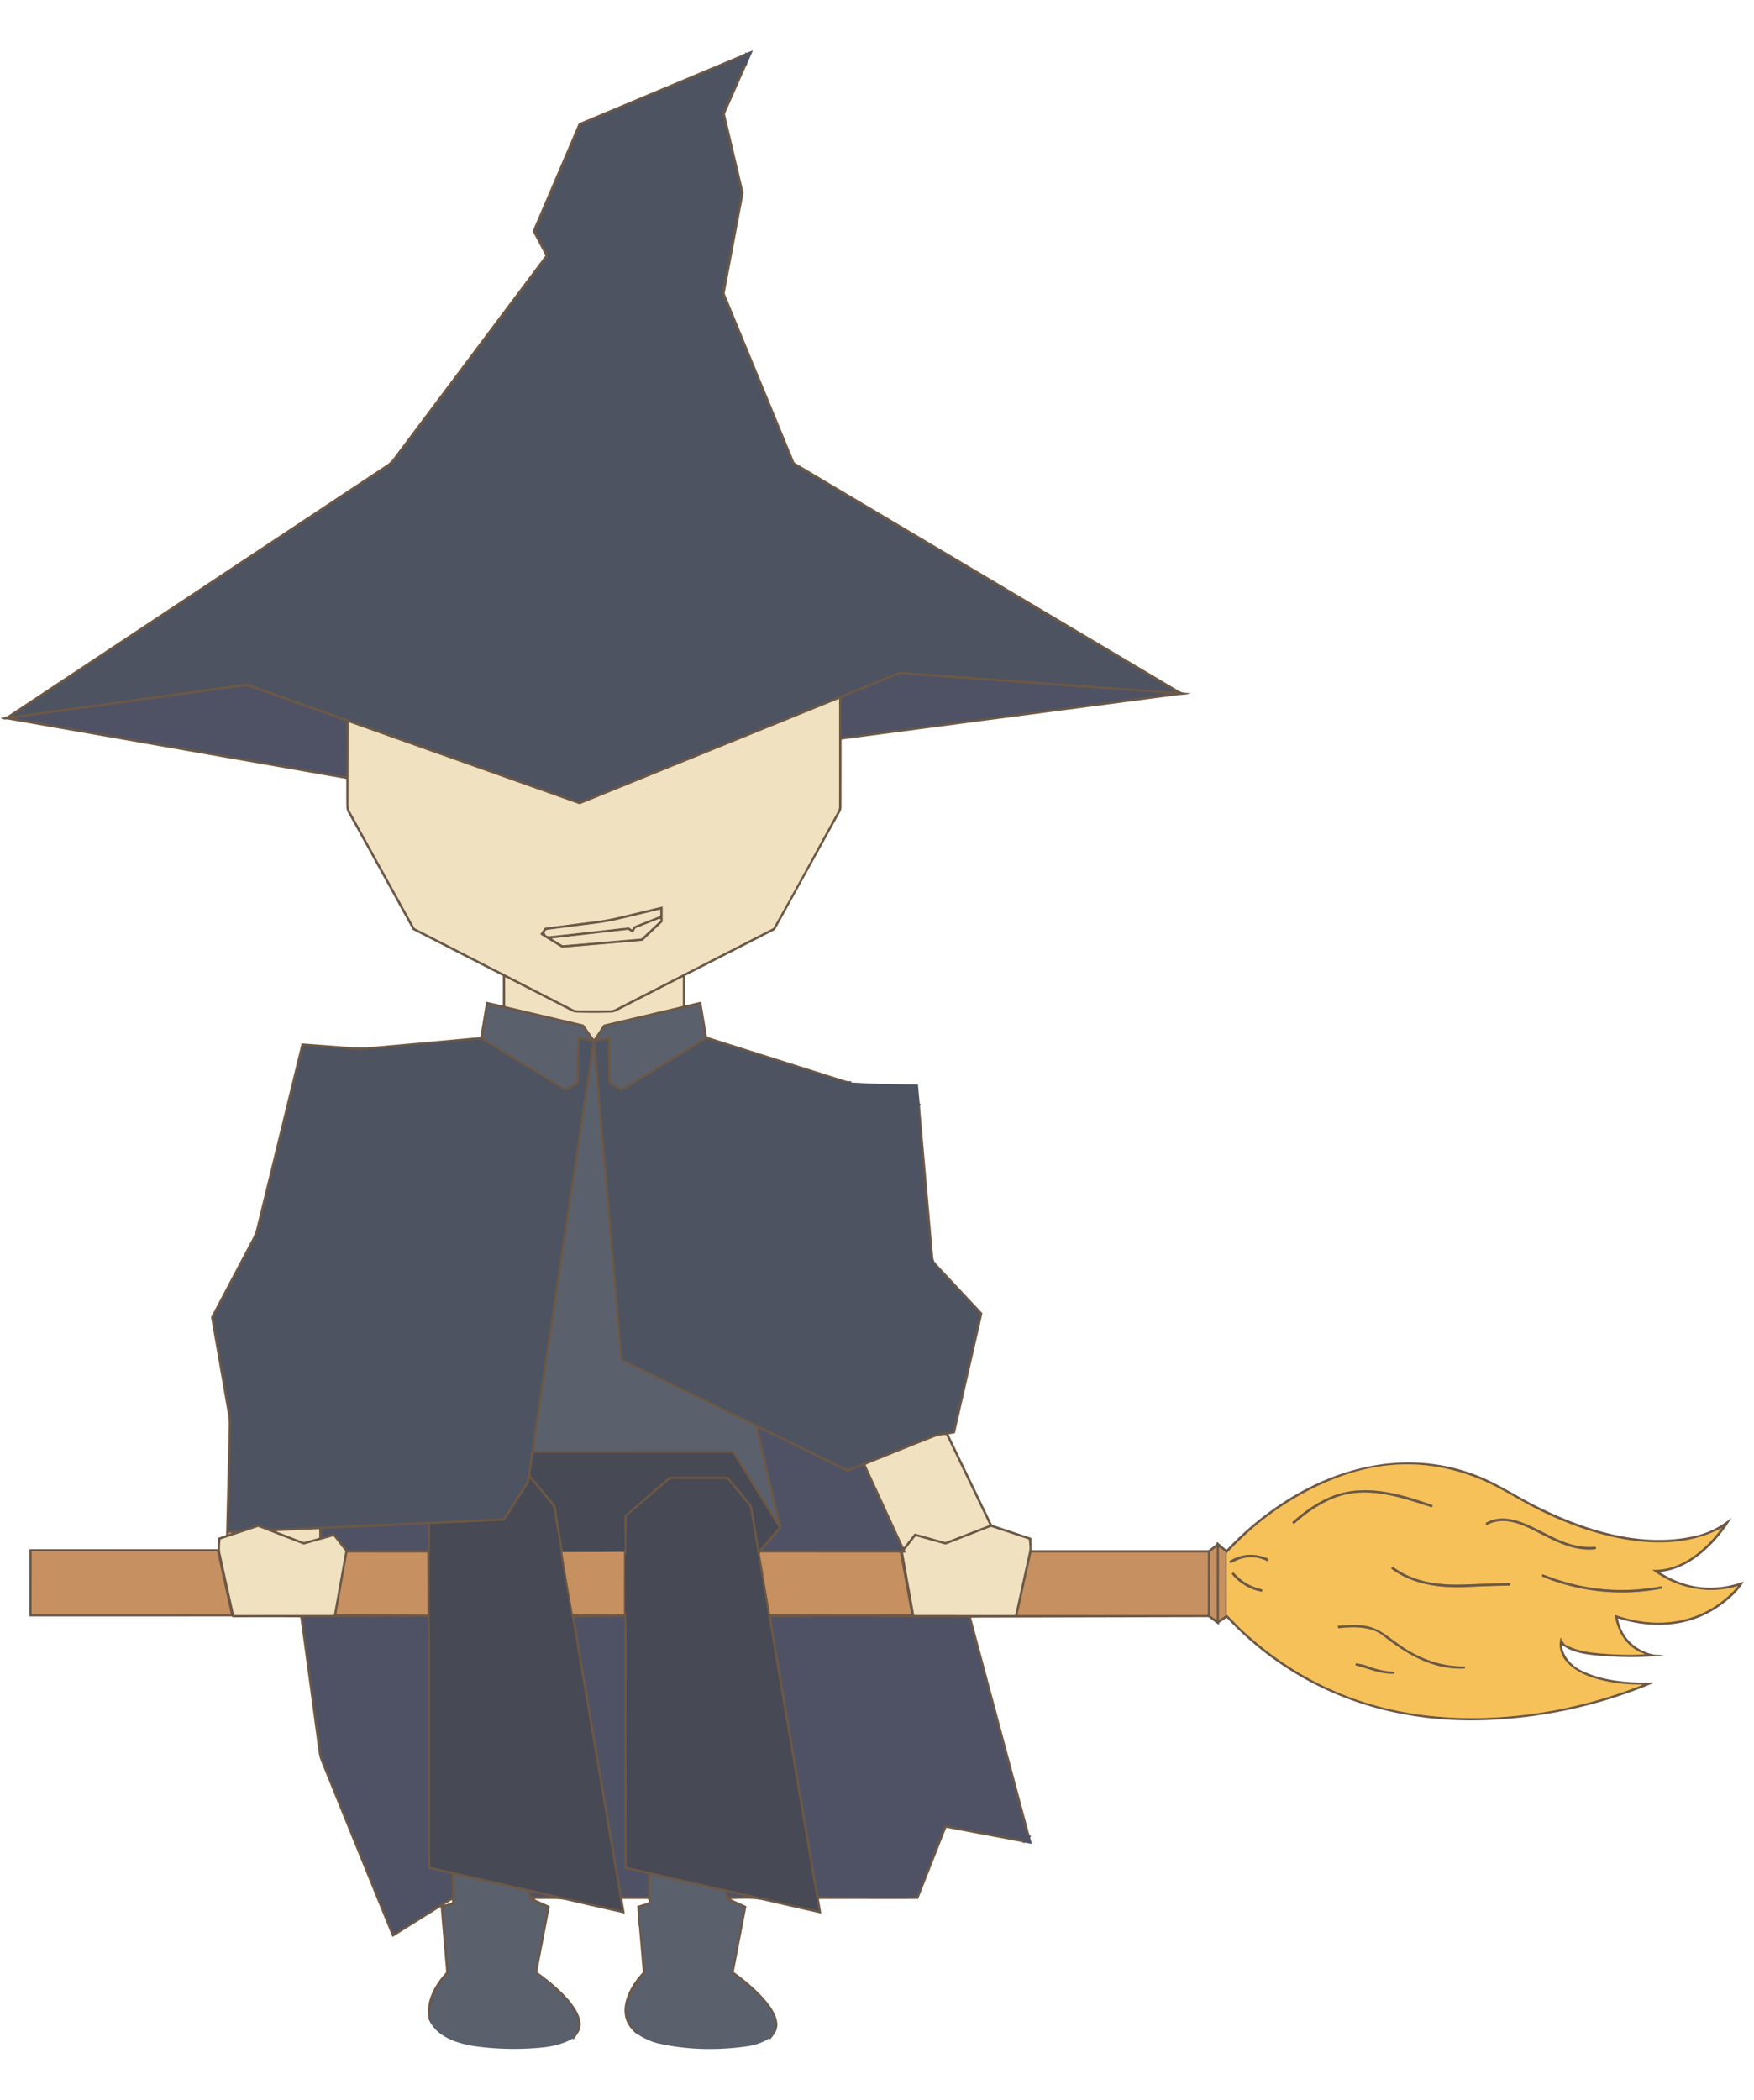
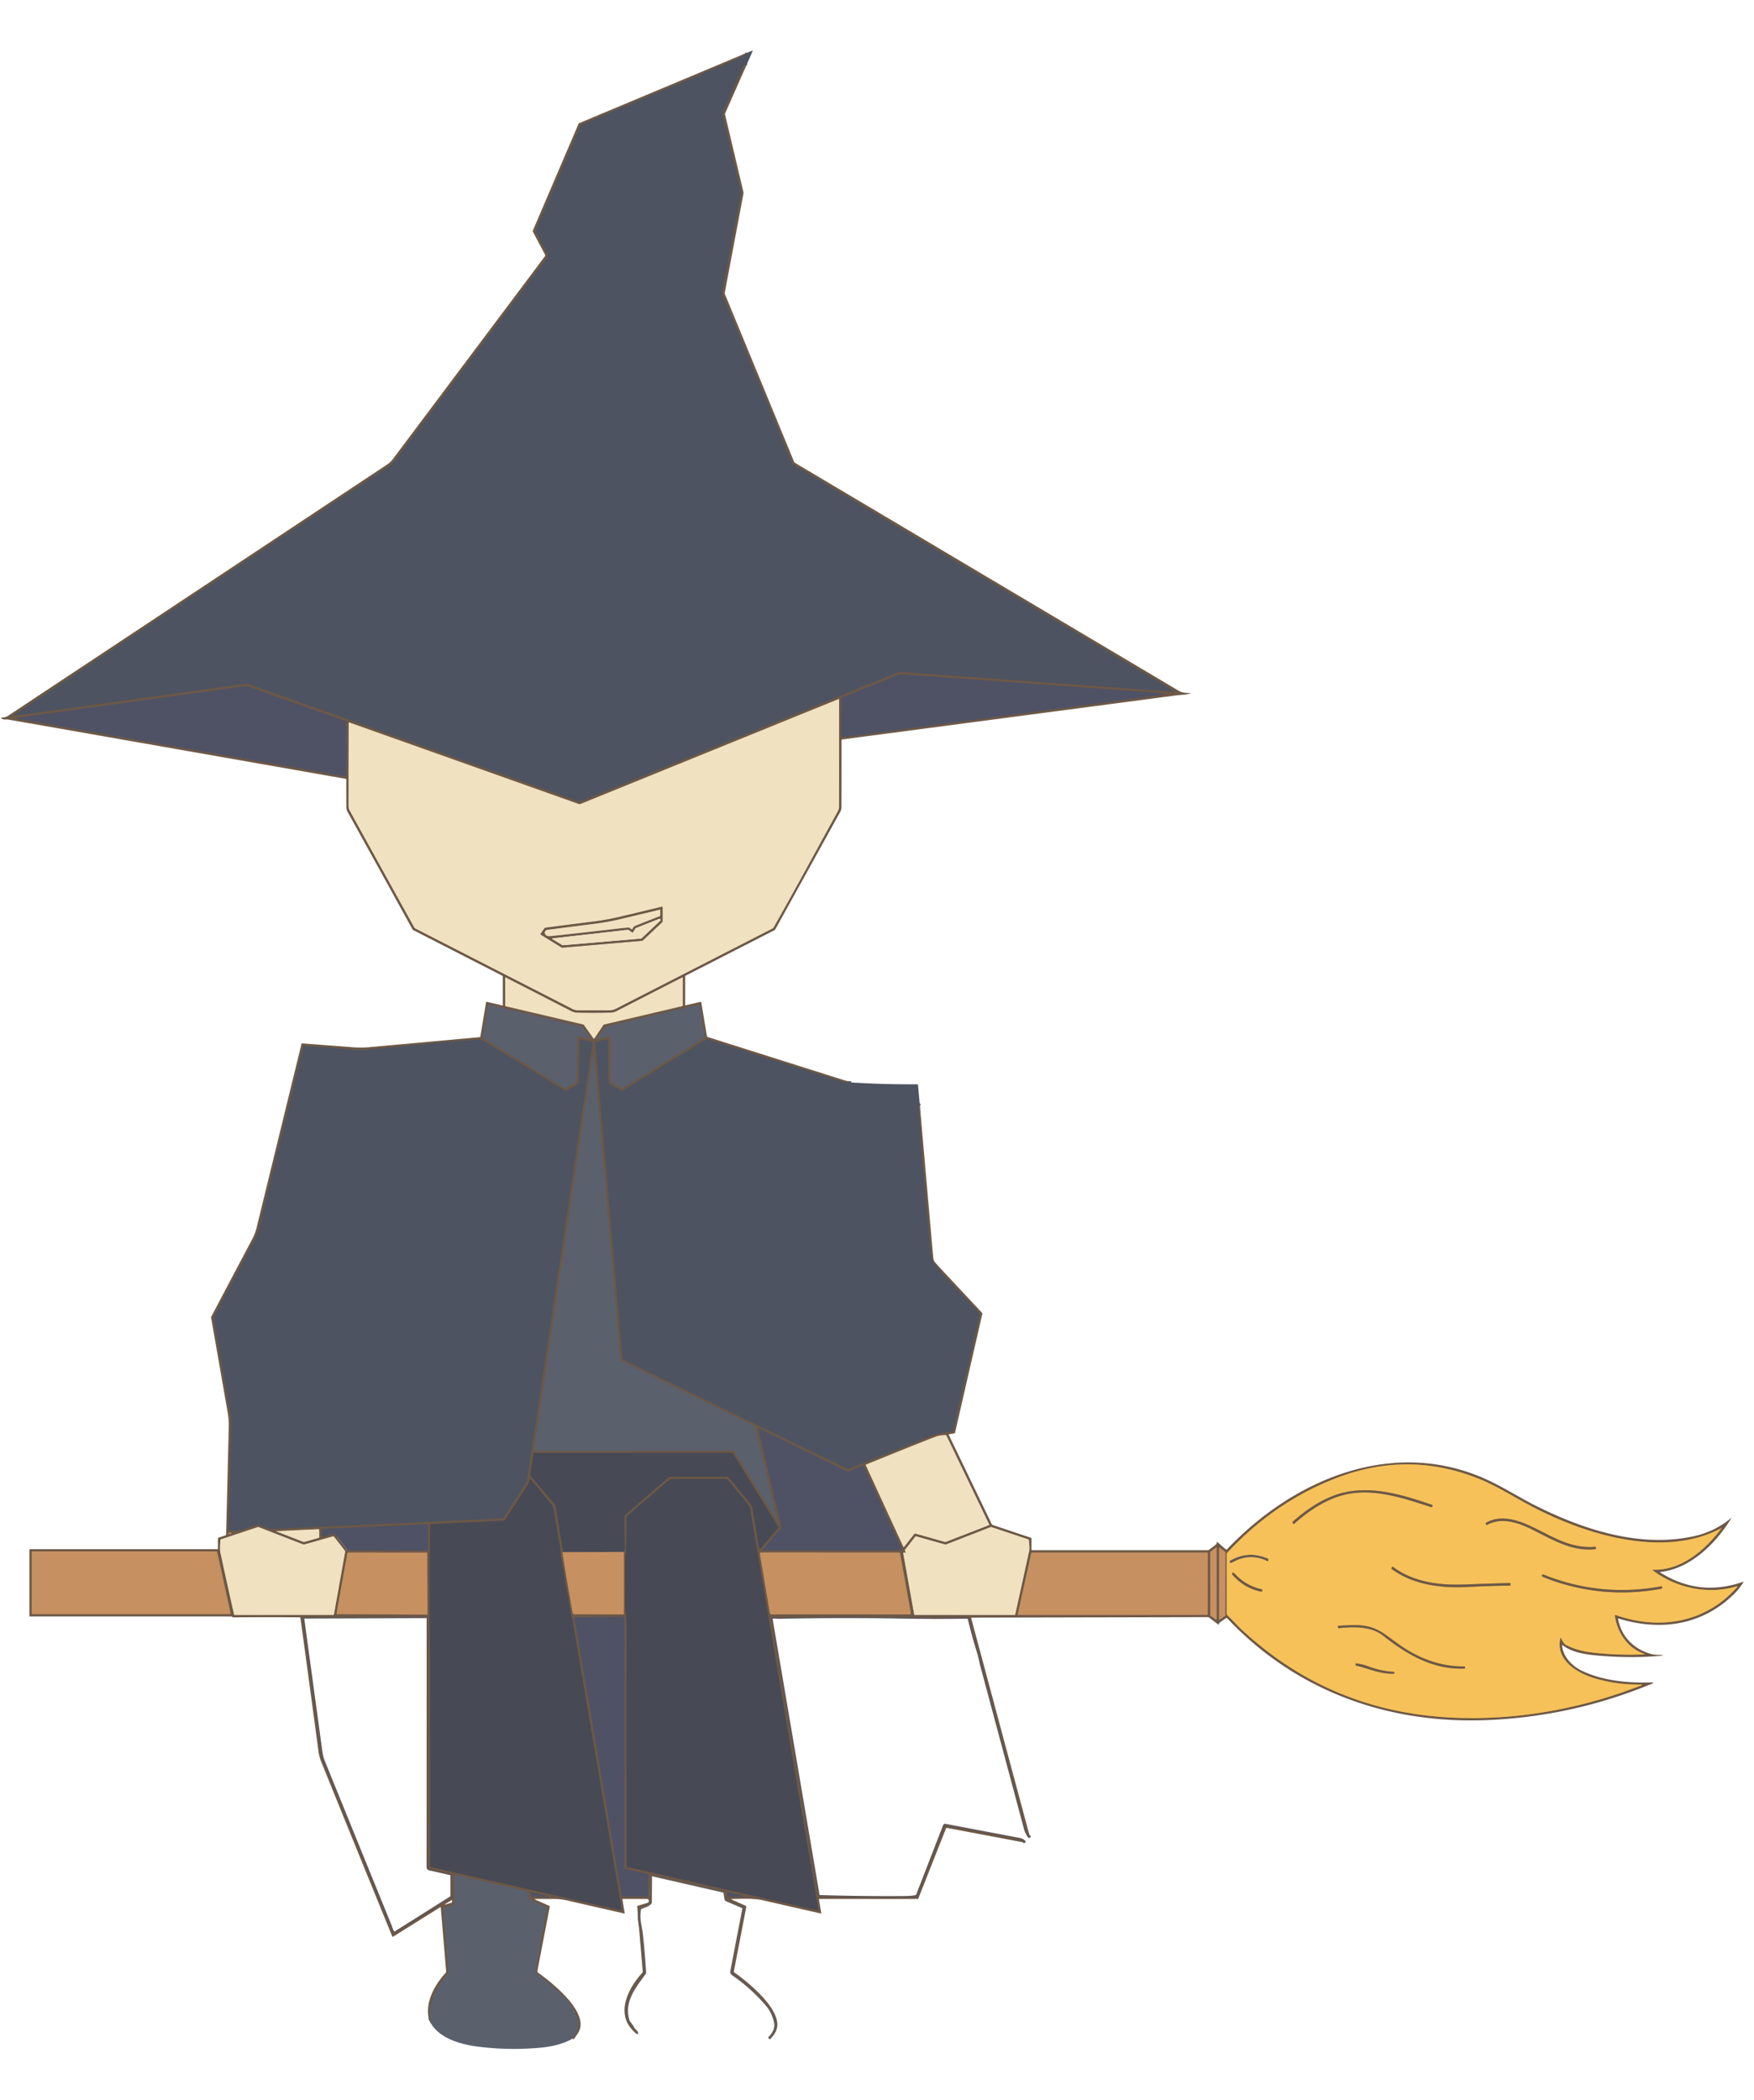
<svg xmlns="http://www.w3.org/2000/svg" version="1.1" viewBox="0.00 0.00 1323.00 1584.00">
  <g stroke-width="2.00" fill="none" stroke-linecap="butt">
    <path stroke="#5d5653" vector-effect="non-scaling-stroke" d="   M 562.99 49.23   Q 562.61 48.80 561.87 48.88   Q 561.26 48.94 561.01 49.49   L 545.54 84.16   A 4.59 4.56 50.7 0 0 545.26 87.04   Q 551.80 115.45 558.70 143.66   Q 559.09 145.25 558.79 146.86   Q 551.98 182.94 544.97 218.98   Q 544.53 221.22 545.40 223.31   Q 571.41 285.70 596.97 348.14   Q 597.73 349.99 599.44 351.00   L 883.49 519.78   Q 883.94 520.05 884.46 520.08   Q 885.32 520.13 885.82 521.21   A 0.27 0.27 0.0 0 1 885.56 521.59   Q 877.82 521.27 870.00 520.70   Q 775.29 513.73 680.55 506.89   Q 678.24 506.73 676.10 507.60   Q 560.19 554.91 444.16 601.93   C 441.55 602.98 438.01 605.06 435.16 604.05   Q 311.14 560.01 187.58 516.03   Q 186.33 515.58 185.00 515.76   L 10.77 539.95   A 0.42 0.42 0.0 0 1 10.48 539.18   C 104.56 476.47 198.85 413.97 293.27 351.68   Q 295.77 350.03 297.57 347.63   Q 355.43 270.58 412.99 193.76   A 1.66 1.65 -40.7 0 0 413.13 191.98   Q 409.18 184.62 405.23 177.00   C 404.41 175.43 403.66 174.57 404.45 172.73   Q 421.06 133.76 437.79 94.82   A 1.33 1.28 -1.1 0 1 438.46 94.15   Q 462.99 83.44 501.23 67.58   Q 516.17 61.39 558.77 43.27   C 559.90 42.79 561.00 41.87 562.13 41.28   Q 562.54 41.06 562.32 40.65   Q 562.22 40.47 562.01 40.39" />
    <path stroke="#5d5653" vector-effect="non-scaling-stroke" d="   M 642.10 816.44   Q 639.99 816.48 638.19 816.36   Q 636.48 816.25 634.36 815.58   Q 584.11 799.64 534.03 784.09   A 2.24 2.23 37.8 0 0 532.18 784.32   L 469.52 822.61   A 0.96 0.95 43.4 0 1 468.56 822.63   L 459.80 817.80   A 1.62 1.61 -76.2 0 1 458.97 816.42   L 458.47 784.52   A 0.58 0.57 -6.9 0 0 457.76 783.97   L 449.53 785.82   A 0.61 0.61 0.0 0 0 449.05 786.46   L 469.45 1024.56   Q 469.50 1025.17 470.06 1025.44   L 638.83 1107.81   A 1.45 1.43 46.6 0 0 639.98 1107.85   Q 671.07 1095.50 702.30 1083.02   C 707.38 1080.99 712.38 1080.42 717.67 1079.73   A 1.56 1.56 0.0 0 0 718.99 1078.53   L 738.81 992.24   A 2.52 2.52 0.0 0 0 738.22 989.99   Q 728.03 978.75 717.13 967.37   Q 710.65 960.61 704.82 953.24   Q 703.30 951.33 702.87 949.03   Q 701.77 943.08 700.88 933.00   C 698.31 903.96 695.45 876.69 693.67 845.80   C 693.50 842.96 692.68 837.67 692.98 833.49   Q 693.04 832.73 693.51 833.33   L 693.81 833.71" />
    <path stroke="#5e5556" vector-effect="non-scaling-stroke" d="   M 776.60 1384.52   Q 776.61 1384.76 776.49 1384.96   Q 776.23 1385.41 775.96 1384.96   Q 775.18 1383.63 774.46 1382.26   Q 773.80 1381.00 773.39 1379.46   Q 756.91 1317.92 740.41 1256.38   C 739.61 1253.40 738.99 1249.65 738.07 1246.75   Q 733.98 1233.77 730.99 1221.04   A 1.52 1.52 0.0 0 0 729.50 1219.87   Q 705.26 1220.22 682.00 1219.82   Q 634.78 1219.00 587.56 1219.96   C 586.22 1219.99 584.04 1219.52 582.16 1220.02   A 0.63 0.62 -12.6 0 0 581.70 1220.73   L 617.28 1429.99   Q 617.33 1430.29 617.63 1430.30   Q 650.28 1431.32 683.00 1431.05   Q 687.95 1431.01 691.14 1430.20   A 1.18 1.17 -86.4 0 0 691.93 1429.50   L 712.29 1376.99   Q 712.49 1376.50 713.01 1376.60   Q 740.85 1381.89 768.75 1387.19   Q 771.84 1387.78 773.01 1389.78" />
    <path stroke="#645c5a" vector-effect="non-scaling-stroke" d="   M 579.96 1537.52   Q 586.24 1531.41 584.74 1524.97   Q 582.96 1517.40 578.77 1512.48   Q 567.19 1498.86 552.68 1488.93   A 2.06 2.06 0.0 0 1 551.82 1486.85   L 560.88 1439.82   A 1.48 1.47 -73.3 0 0 560.01 1438.19   L 548.14 1433.11   A 1.20 1.17 7.5 0 1 547.43 1432.21   L 546.63 1427.36   A 1.05 1.05 0.0 0 0 545.82 1426.51   L 491.74 1414.15   A 0.76 0.76 0.0 0 0 490.81 1414.89   L 490.70 1434.70   A 0.79 0.72 -28.4 0 1 490.54 1435.16   C 488.65 1437.55 485.64 1437.69 483.08 1439.17   A 1.15 1.14 -10.6 0 0 482.53 1439.96   Q 481.62 1445.27 482.54 1450.49   Q 483.78 1457.56 483.79 1457.61   Q 485.44 1472.54 486.35 1487.57   Q 486.38 1488.09 486.07 1488.50   C 478.35 1499.06 469.52 1509.72 473.87 1524.13   C 474.26 1525.42 476.19 1527.21 477.05 1528.89   Q 478.07 1530.87 479.96 1532.53   Q 480.58 1533.07 480.12 1533.85" />
    <path stroke="#645c5a" vector-effect="non-scaling-stroke" d="   M 431.93 1537.55   Q 438.96 1528.65 434.65 1519.89   Q 432.02 1514.55 429.18 1510.46   C 428.12 1508.93 426.38 1507.76 425.05 1506.30   C 421.83 1502.77 418.32 1499.64 414.80 1496.41   C 412.76 1494.54 409.94 1492.90 407.75 1490.71   C 406.51 1489.46 405.06 1489.23 404.08 1487.38   Q 403.81 1486.87 403.92 1486.31   L 412.54 1439.43   A 0.98 0.98 0.0 0 0 411.97 1438.37   L 399.70 1432.97   Q 399.20 1432.75 399.11 1432.22   L 398.38 1427.69   A 1.55 1.55 0.0 0 0 397.19 1426.43   L 343.57 1414.18   Q 342.61 1413.96 342.62 1414.94   L 342.69 1435.05   A 1.69 1.68 81.3 0 1 341.51 1436.66   L 334.82 1438.79   Q 334.21 1438.98 334.27 1439.63   L 338.32 1487.45   Q 338.36 1487.97 338.02 1488.37   C 329.62 1498.33 323.19 1508.94 324.28 1522.58   Q 324.32 1523.08 324.65 1523.47   Q 325.01 1523.89 325.06 1524.25   Q 325.11 1524.66 324.35 1524.88" />
    <path stroke="#5e5556" vector-effect="non-scaling-stroke" d="   M 635.75 555.97   L 879.01 523.75   A 0.13 0.13 0.0 0 0 879.02 523.49   Q 873.02 522.55 867.26 522.14   Q 773.98 515.46 680.72 508.66   Q 678.51 508.50 676.46 509.35   Q 656.45 517.69 635.57 525.98   A 1.42 1.42 0.0 0 0 634.68 527.30   L 634.61 554.98   A 1.01 1.00 -3.8 0 0 635.75 555.97" />
    <path stroke="#5e5556" vector-effect="non-scaling-stroke" d="   M 14.43 542.32   L 260.29 585.53   A 0.84 0.83 4.9 0 0 261.27 584.71   L 261.24 544.79   A 0.94 0.94 0.0 0 0 260.61 543.90   Q 223.32 530.70 188.02 518.14   Q 186.00 517.43 183.89 517.72   Q 98.20 529.65 14.45 541.20   Q 10.84 541.69 14.43 542.32" />
    <path stroke="#ae9d84" vector-effect="non-scaling-stroke" d="   M 583.46 699.58   C 599.92 670.65 615.72 641.24 631.85 612.08   Q 632.85 610.27 632.86 608.20   Q 632.99 567.78 632.89 527.58   Q 632.89 527.14 632.49 527.31   L 437.94 606.39   Q 437.22 606.68 436.49 606.42   L 263.49 544.96   A 0.37 0.36 -80.1 0 0 263.00 545.31   Q 262.94 576.61 262.89 607.74   Q 262.89 609.79 263.88 611.58   Q 288.14 655.56 312.49 699.57   Q 312.73 700.00 313.17 700.23   Q 372.44 730.59 431.72 760.95   Q 433.77 762.00 436.07 762.01   Q 448.00 762.06 459.95 761.99   Q 462.26 761.97 464.32 760.92   Q 523.54 730.58 582.76 700.25   Q 583.21 700.02 583.46 699.58" />
    <path stroke="#ae9d84" vector-effect="non-scaling-stroke" d="   M 440.54 773.17   L 447.72 783.29   A 0.31 0.31 0.0 0 0 448.23 783.28   L 455.01 773.23   A 1.48 1.45 10.2 0 1 455.89 772.63   L 514.48 758.85   Q 515.00 758.73 515.00 758.20   L 515.00 737.54   A 0.32 0.32 0.0 0 0 514.54 737.26   Q 489.83 749.92 465.08 762.64   Q 462.98 763.72 460.64 763.79   Q 448.00 764.17 435.34 763.81   Q 433.03 763.74 430.94 762.67   Q 406.31 749.98 381.40 737.26   A 0.27 0.26 12.9 0 0 381.01 737.50   L 381.09 758.34   Q 381.09 758.84 381.58 758.95   L 439.74 772.63   Q 440.24 772.75 440.54 773.17" />
    <path stroke="#645c5a" vector-effect="non-scaling-stroke" d="   M 435.25 782.08   A 0.55 0.55 0.0 0 1 435.93 781.55   L 445.03 783.65   Q 445.76 783.81 445.33 783.20   L 439.48 774.84   A 1.16 1.13 78.5 0 0 438.82 774.39   L 369.47 757.96   Q 368.10 757.64 367.87 759.02   L 364.24 781.06   Q 364.00 782.49 365.23 783.26   Q 394.14 801.35 423.55 819.16   C 425.53 820.36 426.16 821.18 428.54 819.84   Q 431.33 818.25 433.68 816.88   A 2.41 2.39 75.4 0 0 434.87 814.84   L 435.25 782.08" />
    <path stroke="#645c5a" vector-effect="non-scaling-stroke" d="   M 460.25 782.07   L 460.65 814.96   A 2.22 2.22 0.0 0 0 461.80 816.87   L 468.37 820.47   A 1.59 1.58 43.3 0 0 469.96 820.43   L 530.88 783.06   A 1.39 1.37 69.8 0 0 531.51 781.66   L 527.86 759.49   Q 527.55 757.63 525.72 758.06   L 457.18 774.26   A 1.95 1.94 -79.2 0 0 456.01 775.06   L 450.46 783.28   Q 450.03 783.92 450.78 783.73   L 459.56 781.54   A 0.56 0.55 -7.1 0 1 460.25 782.07" />
    <path stroke="#5d5653" vector-effect="non-scaling-stroke" d="   M 304.25 789.17   Q 288.99 790.49 273.75 792.00   Q 270.45 792.33 261.84 791.35   C 250.98 790.11 240.44 789.67 229.78 788.89   A 1.02 1.02 0.0 0 0 228.72 789.66   Q 211.99 858.30 195.21 926.93   Q 194.22 930.96 192.31 934.61   Q 177.02 963.72 161.65 992.62   A 3.65 3.64 54.0 0 0 161.28 994.97   Q 167.55 1030.53 173.64 1065.87   Q 174.53 1071.00 174.40 1076.20   Q 173.47 1114.98 172.45 1153.81   A 0.56 0.55 4.5 0 0 172.94 1154.38   C 180.29 1155.32 186.47 1152.66 192.94 1150.38   A 5.21 5.20 -43.4 0 1 196.68 1150.48   C 199.96 1151.85 202.86 1153.29 206.64 1153.12   Q 292.82 1149.18 378.83 1145.23   A 1.30 1.29 14.9 0 0 379.86 1144.64   Q 387.92 1132.22 396.07 1119.46   Q 397.42 1117.34 397.79 1114.85   Q 422.35 950.67 446.88 786.68   A 0.72 0.72 0.0 0 0 446.33 785.87   L 437.70 783.86   A 0.44 0.44 0.0 0 0 437.16 784.28   L 436.57 816.21   A 2.01 1.99 -13.9 0 1 435.52 817.93   L 427.45 822.31   A 1.76 1.75 46.2 0 1 425.69 822.27   L 363.42 784.31   A 1.29 1.28 -30.5 0 0 362.68 784.12   Q 341.25 785.37 320.00 787.63   C 317.37 787.91 313.88 787.90 310.97 788.29   Q 305.12 789.09 304.25 789.17" />
    <path stroke="#645c5a" vector-effect="non-scaling-stroke" d="   M 467.82 1025.20   L 447.94 795.13   A 0.28 0.28 0.0 0 0 447.39 795.11   L 402.91 1093.05   A 0.91 0.91 0.0 0 0 403.81 1094.10   L 552.72 1094.07   A 1.43 1.41 73.7 0 1 553.92 1094.74   L 585.55 1145.87   A 0.24 0.24 0.0 0 0 585.98 1145.69   L 569.90 1076.93   Q 569.67 1075.97 568.79 1075.54   L 468.68 1026.46   A 1.55 1.54 11.0 0 1 467.82 1025.20" />
    <path stroke="#5e5556" vector-effect="non-scaling-stroke" d="   M 576.34 1169.41   C 611.36 1169.09 644.78 1169.57 678.98 1169.15   Q 679.07 1169.15 679.52 1169.22   Q 680.11 1169.32 680.19 1168.56   A 0.77 0.74 -55.1 0 0 680.13 1168.18   L 651.60 1106.16   A 0.95 0.94 -23.0 0 0 650.39 1105.68   L 640.27 1109.72   A 2.35 2.35 0.0 0 1 638.36 1109.65   L 572.70 1077.53   A 0.45 0.44 6.7 0 0 572.07 1078.02   L 589.31 1151.95   A 0.94 0.90 59.8 0 1 589.11 1152.77   L 575.80 1168.27   Q 574.80 1169.43 576.34 1169.41" />
    <path stroke="#ae9d84" vector-effect="non-scaling-stroke" d="   M 690.51 1156.70   L 712.52 1162.91   Q 713.09 1163.08 713.64 1162.86   L 745.92 1150.33   A 0.38 0.37 -23.4 0 0 746.13 1149.82   L 713.89 1082.82   Q 713.66 1082.35 713.14 1082.38   Q 708.43 1082.60 706.21 1083.44   Q 694.85 1087.72 653.44 1104.57   Q 652.92 1104.78 653.15 1105.29   L 681.30 1166.49   Q 681.61 1167.16 682.07 1166.58   L 689.54 1157.02   Q 689.92 1156.53 690.51 1156.70" />
    <path stroke="#997453" vector-effect="non-scaling-stroke" d="   M 424.83 1170.71   Q 424.52 1170.62 424.34 1171.00   Q 424.24 1171.21 424.28 1171.52   Q 427.91 1194.15 431.90 1216.38   A 1.33 1.32 84.8 0 0 433.20 1217.47   L 469.82 1217.70   A 0.77 0.77 0.0 0 0 470.60 1216.93   L 470.63 1171.29   Q 470.63 1170.81 470.17 1170.64   L 469.80 1170.51" />
    <path stroke="#5a514d" vector-effect="non-scaling-stroke" d="   M 469.80 1170.51   Q 471.26 1169.76 471.21 1167.25   Q 470.96 1155.50 471.00 1143.94   A 2.01 2.00 -20.6 0 1 471.69 1142.43   L 503.94 1114.50   A 2.91 2.89 -65.3 0 1 505.84 1113.79   L 548.54 1113.74   A 1.31 1.29 69.3 0 1 549.52 1114.19   Q 557.76 1123.90 565.94 1133.99   Q 567.22 1135.57 567.56 1137.57   Q 570.14 1152.86 572.74 1167.97   A 0.40 0.40 0.0 0 0 573.43 1168.17   L 586.90 1152.49   A 0.80 0.78 -40.8 0 0 586.98 1151.57   L 552.98 1096.52   A 1.44 1.44 0.0 0 0 551.75 1095.83   L 402.94 1095.85   A 0.54 0.53 4.4 0 0 402.41 1096.30   L 400.04 1112.22   Q 399.97 1112.69 400.28 1113.06   L 418.46 1134.75   A 2.66 2.64 -70.0 0 1 419.04 1136.01   L 424.83 1170.71" />
    <path stroke="#876d5a" vector-effect="non-scaling-stroke" d="   M 469.80 1170.51   L 424.83 1170.71" />
    <path stroke="#b18d50" vector-effect="non-scaling-stroke" d="   M 1246.85 1183.94   C 1268.09 1184.71 1286.31 1168.98 1298.24 1153.00   Q 1298.61 1152.50 1298.06 1152.79   C 1254.13 1175.90 1194.49 1157.14 1153.38 1135.12   C 1141.61 1128.81 1129.00 1121.03 1117.90 1116.35   Q 1063.19 1093.29 1007.30 1115.05   Q 960.99 1133.08 925.56 1171.30   Q 925.28 1171.60 925.28 1172.01   L 925.28 1217.29   A 1.19 1.18 -68.8 0 0 925.66 1218.16   C 929.43 1221.65 933.36 1226.14 936.55 1229.11   Q 1000.80 1288.88 1088.53 1295.08   C 1139.09 1298.66 1191.19 1289.63 1238.28 1271.05   A 0.29 0.28 -56.4 0 0 1238.17 1270.50   Q 1219.92 1270.98 1202.52 1265.72   C 1189.55 1261.80 1173.28 1252.09 1176.92 1235.71   Q 1177.11 1234.82 1177.51 1235.65   Q 1179.48 1239.78 1181.00 1240.57   Q 1189.59 1245.07 1200.51 1246.36   Q 1220.25 1248.68 1240.22 1247.77   A 0.20 0.20 0.0 0 0 1240.27 1247.38   C 1227.77 1243.15 1220.20 1231.81 1218.12 1219.05   Q 1217.92 1217.85 1219.07 1218.25   C 1252.20 1229.82 1286.90 1223.79 1310.49 1196.78   A 0.26 0.25 12.0 0 0 1310.22 1196.37   C 1288.61 1203.02 1264.26 1197.79 1246.68 1184.42   Q 1246.01 1183.91 1246.85 1183.94" />
    <path stroke="#5a514d" vector-effect="non-scaling-stroke" d="   M 430.62 1217.30   C 430.04 1215.08 430.02 1212.19 429.29 1209.68   C 428.73 1207.78 429.10 1206.06 428.61 1204.18   Q 427.58 1200.29 427.57 1200.24   Q 425.61 1187.95 423.36 1175.72   C 422.76 1172.48 422.78 1168.76 422.17 1165.26   Q 419.81 1151.89 417.57 1138.41   Q 417.23 1136.34 415.91 1134.72   Q 408.11 1125.15 400.13 1115.69   Q 399.68 1115.15 399.53 1115.84   C 399.22 1117.36 399.09 1118.23 398.26 1119.54   Q 389.63 1133.04 380.84 1146.52   Q 380.55 1146.96 380.03 1146.98   L 325.02 1149.50   Q 324.52 1149.52 324.51 1150.02   Q 323.83 1191.76 324.33 1233.52   Q 324.47 1244.81 324.46 1253.52   Q 324.42 1330.45 324.52 1407.50   Q 324.52 1408.03 325.04 1408.15   L 468.25 1440.79   A 0.55 0.54 1.5 0 0 468.91 1440.17   Q 450.41 1331.41 431.87 1222.47   C 431.58 1220.73 431.06 1219.02 430.62 1217.30" />
    <path stroke="#5a514d" vector-effect="non-scaling-stroke" d="   M 472.14 1216.14   Q 472.61 1222.75 472.61 1226.50   Q 472.42 1317.10 472.70 1407.68   Q 472.70 1408.01 473.02 1408.08   L 616.73 1440.84   A 0.43 0.43 0.0 0 0 617.25 1440.35   Q 596.91 1321.43 576.74 1202.77   Q 571.27 1170.59 565.81 1138.35   Q 565.47 1136.34 564.18 1134.75   Q 556.49 1125.24 548.56 1115.88   Q 548.23 1115.49 547.73 1115.49   L 506.13 1115.46   Q 505.61 1115.46 505.21 1115.80   L 472.96 1143.50   Q 472.69 1143.74 472.68 1144.11   L 472.28 1171.73   A 0.98 0.93 70.2 0 1 471.98 1172.41   Q 471.57 1172.78 471.57 1173.25   Q 471.67 1194.43 471.61 1215.61   Q 471.61 1215.63 471.62 1215.64   L 471.95 1215.83   Q 472.13 1215.93 472.14 1216.14" />
-     <path stroke="#5e5556" vector-effect="non-scaling-stroke" d="   M 249.62 1157.11   Q 251.91 1156.24 253.74 1158.51   Q 257.56 1163.25 261.09 1167.92   A 3.33 3.32 71.5 0 0 263.75 1169.25   L 322.06 1169.38   A 0.69 0.69 0.0 0 0 322.75 1168.69   L 322.74 1150.05   A 0.42 0.42 0.0 0 0 322.30 1149.63   L 243.31 1153.19   Q 242.71 1153.22 242.72 1153.82   L 242.80 1158.71   A 0.47 0.46 -8.2 0 0 243.39 1159.15   Q 246.61 1158.25 249.62 1157.11" />
+     <path stroke="#5e5556" vector-effect="non-scaling-stroke" d="   M 249.62 1157.11   Q 251.91 1156.24 253.74 1158.51   A 3.33 3.32 71.5 0 0 263.75 1169.25   L 322.06 1169.38   A 0.69 0.69 0.0 0 0 322.75 1168.69   L 322.74 1150.05   A 0.42 0.42 0.0 0 0 322.30 1149.63   L 243.31 1153.19   Q 242.71 1153.22 242.72 1153.82   L 242.80 1158.71   A 0.47 0.46 -8.2 0 0 243.39 1159.15   Q 246.61 1158.25 249.62 1157.11" />
    <path stroke="#ae9d84" vector-effect="non-scaling-stroke" d="   M 228.58 1164.83   L 195.23 1151.88   Q 194.75 1151.69 194.26 1151.86   L 166.74 1161.00   Q 166.32 1161.14 166.28 1161.59   Q 165.72 1168.68 166.18 1170.78   Q 171.23 1194.12 176.53 1217.62   Q 176.62 1218.03 177.05 1218.03   L 251.27 1218.01   Q 251.81 1218.01 251.91 1217.47   L 260.34 1170.44   Q 260.43 1169.95 260.12 1169.56   L 251.98 1159.12   Q 251.63 1158.67 251.09 1158.83   L 229.55 1164.88   Q 229.06 1165.01 228.58 1164.83" />
    <path stroke="#ae9d84" vector-effect="non-scaling-stroke" d="   M 682.75 1171.04   L 681.97 1171.02   Q 681.20 1171.01 681.34 1171.77   L 689.53 1217.57   Q 689.62 1218.02 690.08 1218.02   L 765.22 1218.03   Q 765.69 1218.03 765.79 1217.57   Q 771.08 1193.55 776.33 1169.52   Q 776.75 1167.62 776.04 1161.68   Q 775.98 1161.18 775.50 1161.02   L 747.91 1151.84   A 1.31 1.26 42.6 0 0 747.03 1151.86   L 713.72 1164.84   Q 713.24 1165.02 712.74 1164.88   L 691.19 1158.82   Q 690.65 1158.67 690.30 1159.12   L 682.72 1168.78   Q 682.39 1169.20 682.65 1169.66   L 683.09 1170.45   Q 683.43 1171.05 682.75 1171.04" />
    <path stroke="#ae9d84" vector-effect="non-scaling-stroke" d="   M 208.73 1155.14   L 228.69 1162.90   Q 229.18 1163.09 229.68 1162.94   L 240.28 1159.95   Q 240.84 1159.79 240.83 1159.21   L 240.78 1153.82   Q 240.77 1153.37 240.32 1153.39   L 208.78 1154.84   Q 208.04 1154.88 208.73 1155.14" />
    <path stroke="#997453" vector-effect="non-scaling-stroke" d="   M 174.26 1156.68   A 0.32 0.31 42.5 0 0 174.23 1156.07   Q 173.30 1155.87 172.45 1156.22   A 0.48 0.48 0.0 0 0 172.78 1157.13   L 174.26 1156.68" />
    <path stroke="#997453" vector-effect="non-scaling-stroke" d="   M 912.90 1218.40   A 0.35 0.35 0.0 0 0 913.05 1218.68   L 917.18 1221.55   A 0.35 0.35 0.0 0 0 917.73 1221.26   L 917.74 1167.50   A 0.35 0.35 0.0 0 0 917.18 1167.22   L 912.94 1170.43   A 0.35 0.35 0.0 0 0 912.80 1170.71   L 912.90 1218.40" />
    <path stroke="#997453" vector-effect="non-scaling-stroke" d="   M 924.14 1218.68   A 0.31 0.31 0.0 0 0 924.27 1218.43   L 924.32 1170.70   A 0.31 0.31 0.0 0 0 924.20 1170.46   L 920.00 1167.24   A 0.31 0.31 0.0 0 0 919.50 1167.49   L 919.50 1221.28   A 0.31 0.31 0.0 0 0 919.99 1221.54   L 924.14 1218.68" />
    <path stroke="#997453" vector-effect="non-scaling-stroke" d="   M 24.57 1170.07   A 0.63 0.63 0.0 0 0 23.94 1170.70   L 23.87 1216.81   A 0.63 0.63 0.0 0 0 24.50 1217.44   L 173.29 1217.42   A 0.63 0.63 0.0 0 0 173.90 1216.66   L 163.81 1170.59   A 0.63 0.63 0.0 0 0 163.19 1170.09   L 24.57 1170.07" />
    <path stroke="#997453" vector-effect="non-scaling-stroke" d="   M 262.47 1170.99   A 0.47 0.47 0.0 0 0 262.01 1171.38   L 253.87 1216.88   A 0.47 0.47 0.0 0 0 254.33 1217.43   L 321.97 1217.79   A 0.47 0.47 0.0 0 0 322.44 1217.32   L 322.23 1171.48   A 0.47 0.47 0.0 0 0 321.76 1171.01   L 262.47 1170.99" />
    <path stroke="#997453" vector-effect="non-scaling-stroke" d="   M 686.06 1217.65   A 0.97 0.97 0.0 0 0 687.01 1216.51   L 678.91 1171.79   A 0.97 0.97 0.0 0 0 677.96 1170.99   L 574.15 1170.94   A 0.97 0.97 0.0 0 0 573.19 1172.07   L 580.73 1216.79   A 0.97 0.97 0.0 0 0 581.69 1217.60   L 686.06 1217.65" />
    <path stroke="#997453" vector-effect="non-scaling-stroke" d="   M 778.21 1170.98   A 0.34 0.34 0.0 0 0 777.88 1171.25   L 767.64 1217.60   A 0.34 0.34 0.0 0 0 767.97 1218.01   L 910.63 1218.00   A 0.34 0.34 0.0 0 0 910.97 1217.66   L 911.02 1171.33   A 0.34 0.34 0.0 0 0 910.68 1170.99   L 778.21 1170.98" />
    <path stroke="#5e5556" vector-effect="non-scaling-stroke" d="   M 297.88 1457.83   L 340.34 1431.06   Q 340.79 1430.78 340.79 1430.24   L 340.78 1414.05   A 0.63 0.62 6.4 0 0 340.29 1413.44   L 323.97 1409.73   Q 322.76 1409.46 322.77 1408.22   L 322.82 1220.63   A 1.18 1.18 0.0 0 0 321.64 1219.45   L 229.03 1219.77   A 0.59 0.59 0.0 0 0 228.44 1220.44   Q 235.27 1270.68 242.19 1321.29   Q 242.73 1325.27 244.24 1329.00   Q 269.32 1390.78 294.45 1452.54   C 295.13 1454.21 295.45 1456.19 297.02 1457.74   A 0.69 0.69 0.0 0 0 297.88 1457.83" />
    <path stroke="#5e5556" vector-effect="non-scaling-stroke" d="   M 471.02 1220.32   A 0.84 0.84 0.0 0 0 470.17 1219.48   L 434.27 1219.88   A 0.84 0.84 0.0 0 0 433.46 1220.86   L 469.00 1429.78   A 0.84 0.84 0.0 0 0 469.82 1430.47   L 488.16 1430.60   A 0.84 0.84 0.0 0 0 489.01 1429.76   L 489.00 1414.22   A 0.84 0.84 0.0 0 0 488.35 1413.40   L 471.60 1409.58   A 0.84 0.84 0.0 0 1 470.95 1408.76   L 471.02 1220.32" />
    <path stroke="#5e5556" vector-effect="non-scaling-stroke" d="   M 413.40 1430.74   A 0.27 0.27 0.0 0 0 413.47 1430.21   L 400.57 1427.16   Q 399.98 1427.02 400.12 1427.61   L 400.62 1429.73   Q 400.78 1430.38 401.45 1430.40   L 413.40 1430.74" />
    <path stroke="#5e5556" vector-effect="non-scaling-stroke" d="   M 549.05 1430.20   A 0.34 0.34 0.0 0 0 549.38 1430.45   L 560.56 1430.61   A 0.34 0.34 0.0 0 0 560.64 1429.94   L 548.77 1427.19   A 0.34 0.34 0.0 0 0 548.36 1427.61   L 549.05 1430.20" />
    <path stroke="#ae9d84" vector-effect="non-scaling-stroke" d="   M 424.47 714.72   L 484.12 709.59   A 1.40 1.34 19.7 0 0 484.97 709.21   L 499.38 695.62   Q 499.76 695.26 499.75 694.74   L 499.75 684.11   A 0.28 0.28 0.0 0 0 499.41 683.84   Q 483.14 687.81 466.94 691.63   Q 457.67 693.81 447.89 695.05   Q 429.70 697.35 411.52 699.72   A 1.30 1.27 -75.6 0 0 410.63 700.26   L 407.83 704.23   Q 407.51 704.69 407.98 704.99   L 423.23 714.43   Q 423.80 714.78 424.47 714.72" />
    <path stroke="#ae9d84" vector-effect="non-scaling-stroke" d="   M 466.12 700.36   Q 470.12 699.89 474.18 699.55   Q 474.54 699.52 474.82 699.73   L 476.18 700.76   A 0.59 0.59 0.0 0 0 477.04 700.60   L 478.00 699.00   A 1.14 1.10 -84.6 0 1 478.56 698.52   L 497.52 690.99   Q 498.03 690.78 498.03 690.23   L 498.02 686.55   Q 498.02 686.04 497.53 686.16   Q 482.53 689.76 467.52 693.34   Q 458.54 695.49 449.30 696.66   Q 430.95 698.99 412.77 701.35   A 2.11 2.11 0.0 0 0 411.04 704.11   Q 411.81 706.41 415.23 706.04   Q 440.69 703.33 466.12 700.36" />
-     <path stroke="#ae9d84" vector-effect="non-scaling-stroke" d="   M 476.81 703.38   L 474.33 701.66   Q 473.84 701.31 473.24 701.38   L 417.01 707.76   Q 416.08 707.87 416.88 708.36   L 423.92 712.67   A 1.44 1.43 -31.3 0 0 424.84 712.89   L 483.22 707.90   A 1.50 1.47 -69.1 0 0 484.09 707.50   L 497.94 694.46   A 0.82 0.82 0.0 0 0 497.07 693.10   L 479.81 699.95   A 1.52 1.52 0.0 0 0 479.06 700.61   L 477.63 703.19   Q 477.32 703.74 476.81 703.38" />
    <path stroke="#b18d50" vector-effect="non-scaling-stroke" d="   M 1011.60 1128.05   C 1034.03 1121.58 1057.30 1129.50 1079.51 1136.71   Q 1080.13 1136.92 1080.32 1136.29   L 1080.51 1135.68   Q 1080.65 1135.21 1080.19 1135.05   C 1058.88 1127.68 1034.86 1120.25 1012.21 1126.08   C 998.75 1129.54 985.56 1138.28 975.03 1147.78   Q 974.61 1148.16 974.99 1148.58   L 975.45 1149.10   Q 975.86 1149.56 976.33 1149.14   C 986.35 1140.05 998.76 1131.76 1011.60 1128.05" />
    <path stroke="#b18d50" vector-effect="non-scaling-stroke" d="   M 1155.94 1153.76   C 1170.85 1161.19 1185.86 1170.32 1202.99 1168.49   Q 1204.31 1168.35 1203.59 1166.98   Q 1203.40 1166.62 1202.98 1166.65   C 1185.11 1168.04 1172.38 1159.74 1157.42 1152.43   C 1146.03 1146.86 1132.74 1141.94 1121.13 1148.40   Q 1120.53 1148.73 1120.74 1149.38   L 1120.86 1149.74   A 0.62 0.62 0.0 0 0 1121.74 1150.09   C 1132.96 1144.04 1145.40 1148.50 1155.94 1153.76" />
-     <path stroke="#b18d50" vector-effect="non-scaling-stroke" d="   M 930.40 1177.99   Q 943.12 1171.26 955.81 1177.44   A 0.67 0.67 0.0 0 0 956.78 1176.81   L 956.76 1176.26   Q 956.74 1175.74 956.27 1175.54   Q 941.42 1169.09 927.64 1177.25   A 0.60 0.60 0.0 0 0 927.44 1178.07   L 927.77 1178.59   Q 928.03 1179.00 928.48 1178.83   Q 929.46 1178.48 930.40 1177.99" />
    <path stroke="#b18d50" vector-effect="non-scaling-stroke" d="   M 1104.75 1195.09   C 1085.76 1195.80 1066.28 1193.42 1050.78 1181.86   A 0.57 0.56 32.6 0 0 1049.94 1182.04   L 1049.66 1182.58   Q 1049.36 1183.13 1049.86 1183.50   C 1066.21 1195.47 1087.39 1197.99 1107.26 1196.94   Q 1123.00 1196.11 1138.76 1195.91   Q 1139.34 1195.90 1139.33 1195.33   L 1139.32 1194.66   A 0.67 0.67 0.0 0 0 1138.63 1194.00   Q 1121.68 1194.45 1104.75 1195.09" />
    <path stroke="#b18d50" vector-effect="non-scaling-stroke" d="   M 929.38 1187.53   C 934.86 1193.95 942.95 1199.02 951.36 1200.43   Q 951.93 1200.53 952.03 1199.96   L 952.12 1199.37   Q 952.21 1198.84 951.68 1198.72   Q 939.39 1196.04 930.80 1186.43   Q 930.08 1185.62 929.33 1186.81   Q 929.09 1187.19 929.38 1187.53" />
    <path stroke="#b18d50" vector-effect="non-scaling-stroke" d="   M 1169.69 1191.63   Q 1210.44 1206.18 1253.13 1198.27   Q 1253.76 1198.16 1253.75 1197.52   L 1253.75 1197.05   Q 1253.74 1196.34 1253.05 1196.47   Q 1207.29 1204.93 1164.34 1187.64   Q 1163.95 1187.48 1163.65 1187.58   Q 1163.21 1187.72 1163.08 1188.07   A 0.87 0.86 23.0 0 0 1163.53 1189.17   Q 1166.50 1190.49 1169.69 1191.63" />
    <path stroke="#b18d50" vector-effect="non-scaling-stroke" d="   M 1009.93 1228.02   C 1020.38 1226.88 1034.13 1226.44 1043.04 1233.50   C 1060.93 1247.69 1080.80 1259.50 1104.59 1258.47   Q 1105.11 1258.45 1105.05 1257.93   L 1104.99 1257.31   A 0.52 0.51 85.9 0 0 1104.46 1256.84   C 1086.07 1257.22 1068.66 1250.20 1054.04 1239.46   Q 1050.19 1236.64 1046.33 1233.83   C 1037.52 1227.43 1030.61 1225.38 1019.25 1225.77   Q 1012.13 1226.02 1009.60 1226.22   Q 1008.99 1226.27 1009.10 1226.88   L 1009.20 1227.47   Q 1009.31 1228.09 1009.93 1228.02" />
    <path stroke="#b18d50" vector-effect="non-scaling-stroke" d="   M 1031.55 1256.66   Q 1027.85 1255.25 1023.00 1254.62   Q 1022.51 1254.56 1022.49 1255.05   L 1022.47 1255.70   A 0.51 0.51 0.0 0 0 1022.86 1256.22   C 1032.16 1258.42 1040.65 1262.53 1050.72 1262.39   Q 1051.20 1262.38 1051.47 1262.17   Q 1051.86 1261.86 1051.77 1261.46   Q 1051.67 1261.00 1051.21 1260.98   Q 1041.42 1260.43 1031.55 1256.66" />
  </g>
  <path fill="#4d5360" d="   M 562.99 49.23   Q 562.61 48.80 561.87 48.88   Q 561.26 48.94 561.01 49.49   L 545.54 84.16   A 4.59 4.56 50.7 0 0 545.26 87.04   Q 551.80 115.45 558.70 143.66   Q 559.09 145.25 558.79 146.86   Q 551.98 182.94 544.97 218.98   Q 544.53 221.22 545.40 223.31   Q 571.41 285.70 596.97 348.14   Q 597.73 349.99 599.44 351.00   L 883.49 519.78   Q 883.94 520.05 884.46 520.08   Q 885.32 520.13 885.82 521.21   A 0.27 0.27 0.0 0 1 885.56 521.59   Q 877.82 521.27 870.00 520.70   Q 775.29 513.73 680.55 506.89   Q 678.24 506.73 676.10 507.60   Q 560.19 554.91 444.16 601.93   C 441.55 602.98 438.01 605.06 435.16 604.05   Q 311.14 560.01 187.58 516.03   Q 186.33 515.58 185.00 515.76   L 10.77 539.95   A 0.42 0.42 0.0 0 1 10.48 539.18   C 104.56 476.47 198.85 413.97 293.27 351.68   Q 295.77 350.03 297.57 347.63   Q 355.43 270.58 412.99 193.76   A 1.66 1.65 -40.7 0 0 413.13 191.98   Q 409.18 184.62 405.23 177.00   C 404.41 175.43 403.66 174.57 404.45 172.73   Q 421.06 133.76 437.79 94.82   A 1.33 1.28 -1.1 0 1 438.46 94.15   Q 462.99 83.44 501.23 67.58   Q 516.17 61.39 558.77 43.27   C 559.90 42.79 561.00 41.87 562.13 41.28   Q 562.54 41.06 562.32 40.65   Q 562.22 40.47 562.01 40.39   L 567.23 38.28   Q 567.95 37.99 567.64 38.70   L 562.99 49.23   Z" />
  <path fill="#6c5846" d="   M 562.01 40.39   Q 562.22 40.47 562.32 40.65   Q 562.54 41.06 562.13 41.28   C 561.00 41.87 559.90 42.79 558.77 43.27   Q 516.17 61.39 501.23 67.58   Q 462.99 83.44 438.46 94.15   A 1.33 1.28 -1.1 0 0 437.79 94.82   Q 421.06 133.76 404.45 172.73   C 403.66 174.57 404.41 175.43 405.23 177.00   Q 409.18 184.62 413.13 191.98   A 1.66 1.65 -40.7 0 1 412.99 193.76   Q 355.43 270.58 297.57 347.63   Q 295.77 350.03 293.27 351.68   C 198.85 413.97 104.56 476.47 10.48 539.18   A 0.42 0.42 0.0 0 0 10.77 539.95   L 185.00 515.76   Q 186.33 515.58 187.58 516.03   Q 311.14 560.01 435.16 604.05   C 438.01 605.06 441.55 602.98 444.16 601.93   Q 560.19 554.91 676.10 507.60   Q 678.24 506.73 680.55 506.89   Q 775.29 513.73 870.00 520.70   Q 877.82 521.27 885.56 521.59   A 0.27 0.27 0.0 0 0 885.82 521.21   Q 885.32 520.13 884.46 520.08   Q 883.94 520.05 883.49 519.78   L 599.44 351.00   Q 597.73 349.99 596.97 348.14   Q 571.41 285.70 545.40 223.31   Q 544.53 221.22 544.97 218.98   Q 551.98 182.94 558.79 146.86   Q 559.09 145.25 558.70 143.66   Q 551.80 115.45 545.26 87.04   A 4.59 4.56 50.7 0 1 545.54 84.16   L 561.01 49.49   Q 561.26 48.94 561.87 48.88   Q 562.61 48.80 562.99 49.23   L 547.02 85.38   Q 546.79 85.90 546.92 86.45   L 560.66 144.49   A 4.55 4.45 -47.2 0 1 560.71 146.39   L 546.68 220.81   Q 546.58 221.32 546.78 221.80   L 598.90 348.15   A 2.17 2.13 4.8 0 0 599.79 349.18   Q 744.34 435.03 888.99 520.95   C 892.09 522.80 894.98 522.58 898.43 522.79   Q 898.46 522.79 898.44 522.80   Q 895.74 523.74 892.94 523.97   Q 888.64 524.31 888.56 524.32   Q 761.91 541.01 635.26 557.73   Q 634.75 557.80 634.75 558.32   Q 634.76 583.48 634.69 608.60   Q 634.69 610.67 633.69 612.48   Q 609.26 656.70 584.83 700.88   Q 584.57 701.35 584.09 701.60   L 517.23 735.84   Q 516.80 736.07 516.80 736.55   L 516.80 757.81   Q 516.80 758.33 517.31 758.21   L 528.34 755.61   Q 528.87 755.48 528.96 756.02   L 533.22 781.50   A 0.83 0.82 -86.5 0 0 533.78 782.14   L 642.10 816.44   Q 639.99 816.48 638.19 816.36   Q 636.48 816.25 634.36 815.58   Q 584.11 799.64 534.03 784.09   A 2.24 2.23 37.8 0 0 532.18 784.32   L 469.52 822.61   A 0.96 0.95 43.4 0 1 468.56 822.63   L 459.80 817.80   A 1.62 1.61 -76.2 0 1 458.97 816.42   L 458.47 784.52   A 0.58 0.57 -6.9 0 0 457.76 783.97   L 449.53 785.82   A 0.61 0.61 0.0 0 0 449.05 786.46   L 469.45 1024.56   Q 469.50 1025.17 470.06 1025.44   L 638.83 1107.81   A 1.45 1.43 46.6 0 0 639.98 1107.85   Q 671.07 1095.50 702.30 1083.02   C 707.38 1080.99 712.38 1080.42 717.67 1079.73   A 1.56 1.56 0.0 0 0 718.99 1078.53   L 738.81 992.24   A 2.52 2.52 0.0 0 0 738.22 989.99   Q 728.03 978.75 717.13 967.37   Q 710.65 960.61 704.82 953.24   Q 703.30 951.33 702.87 949.03   Q 701.77 943.08 700.88 933.00   C 698.31 903.96 695.45 876.69 693.67 845.80   C 693.50 842.96 692.68 837.67 692.98 833.49   Q 693.04 832.73 693.51 833.33   L 693.81 833.71   L 704.09 950.59   A 1.18 1.18 0.0 0 0 704.42 951.33   L 740.69 990.14   Q 741.05 990.53 740.93 991.04   L 720.39 1080.51   Q 720.27 1081.06 719.71 1081.15   L 716.00 1081.72   Q 715.43 1081.80 715.68 1082.33   L 747.93 1149.32   Q 748.26 1150.01 748.99 1150.25   L 777.52 1159.82   Q 778.02 1159.99 778.02 1160.51   L 778.02 1168.74   Q 778.02 1169.20 778.49 1169.20   L 911.05 1169.20   Q 911.57 1169.20 911.97 1168.89   L 917.33 1164.77   A 0.94 0.93 71.3 0 0 917.69 1164.03   Q 917.69 1163.85 917.68 1163.63   A 0.47 0.47 0.0 0 1 918.46 1163.25   L 924.57 1168.55   Q 925.09 1169.00 925.56 1168.50   C 975.69 1115.67 1051.06 1083.60 1121.70 1116.07   C 1133.32 1121.41 1147.60 1130.23 1157.18 1135.07   C 1193.68 1153.51 1236.78 1167.82 1278.01 1158.59   Q 1293.71 1155.07 1305.89 1144.83   A 0.07 0.06 -5.3 0 1 1305.99 1144.91   C 1294.68 1163.63 1275.31 1183.14 1252.46 1185.63   Q 1251.79 1185.70 1252.36 1186.06   Q 1281.75 1204.61 1314.80 1193.05   Q 1315.33 1192.87 1315.03 1193.34   Q 1311.73 1198.56 1307.98 1202.25   C 1284.04 1225.84 1252.62 1230.49 1220.94 1220.79   Q 1220.33 1220.60 1220.46 1221.23   C 1222.68 1232.21 1229.23 1240.58 1239.30 1245.24   Q 1245.39 1248.06 1250.11 1248.16   Q 1258.92 1248.35 1250.14 1249.06   Q 1228.99 1250.76 1205.01 1248.67   C 1196.10 1247.89 1185.60 1246.33 1178.63 1240.85   Q 1178.21 1240.51 1178.24 1241.05   C 1178.72 1249.11 1185.55 1256.31 1192.30 1259.71   C 1208.42 1267.80 1228.27 1269.54 1246.43 1268.93   A 0.39 0.38 32.4 0 1 1246.60 1269.67   Q 1186.74 1294.59 1122.25 1297.32   C 1046.94 1300.51 977.55 1275.52 925.63 1220.56   Q 925.23 1220.14 924.76 1220.47   L 919.85 1223.89   A 0.85 0.84 -15.4 0 0 919.49 1224.52   L 919.46 1224.95   A 0.38 0.38 0.0 0 1 918.86 1225.23   L 911.98 1220.02   Q 911.55 1219.69 911.01 1219.69   L 733.11 1220.08   Q 732.44 1220.08 732.62 1220.73   L 776.60 1384.52   Q 776.61 1384.76 776.49 1384.96   Q 776.23 1385.41 775.96 1384.96   Q 775.18 1383.63 774.46 1382.26   Q 773.80 1381.00 773.39 1379.46   Q 756.91 1317.92 740.41 1256.38   C 739.61 1253.40 738.99 1249.65 738.07 1246.75   Q 733.98 1233.77 730.99 1221.04   A 1.52 1.52 0.0 0 0 729.50 1219.87   Q 705.26 1220.22 682.00 1219.82   Q 634.78 1219.00 587.56 1219.96   C 586.22 1219.99 584.04 1219.52 582.16 1220.02   A 0.63 0.62 -12.6 0 0 581.70 1220.73   L 617.28 1429.99   Q 617.33 1430.29 617.63 1430.30   Q 650.28 1431.32 683.00 1431.05   Q 687.95 1431.01 691.14 1430.20   A 1.18 1.17 -86.4 0 0 691.93 1429.50   L 712.29 1376.99   Q 712.49 1376.50 713.01 1376.60   Q 740.85 1381.89 768.75 1387.19   Q 771.84 1387.78 773.01 1389.78   L 714.46 1378.70   Q 713.74 1378.56 713.47 1379.24   L 692.66 1431.96   A 0.48 0.47 -79.0 0 1 692.22 1432.26   L 618.20 1432.26   Q 617.66 1432.26 617.75 1432.80   L 619.43 1442.74   Q 619.52 1443.32 618.96 1443.19   Q 597.45 1438.35 576.03 1433.39   C 568.18 1431.58 559.87 1432.22 551.86 1432.29   A 0.20 0.20 0.0 0 0 551.78 1432.67   L 562.50 1437.44   Q 563.01 1437.67 562.91 1438.22   L 553.55 1486.81   Q 553.44 1487.38 553.92 1487.72   C 564.26 1494.94 600.90 1524.03 579.96 1537.52   Q 586.24 1531.41 584.74 1524.97   Q 582.96 1517.40 578.77 1512.48   Q 567.19 1498.86 552.68 1488.93   A 2.06 2.06 0.0 0 1 551.82 1486.85   L 560.88 1439.82   A 1.48 1.47 -73.3 0 0 560.01 1438.19   L 548.14 1433.11   A 1.20 1.17 7.5 0 1 547.43 1432.21   L 546.63 1427.36   A 1.05 1.05 0.0 0 0 545.82 1426.51   L 491.74 1414.15   A 0.76 0.76 0.0 0 0 490.81 1414.89   L 490.70 1434.70   A 0.79 0.72 -28.4 0 1 490.54 1435.16   C 488.65 1437.55 485.64 1437.69 483.08 1439.17   A 1.15 1.14 -10.6 0 0 482.53 1439.96   Q 481.62 1445.27 482.54 1450.49   Q 483.78 1457.56 483.79 1457.61   Q 485.44 1472.54 486.35 1487.57   Q 486.38 1488.09 486.07 1488.50   C 478.35 1499.06 469.52 1509.72 473.87 1524.13   C 474.26 1525.42 476.19 1527.21 477.05 1528.89   Q 478.07 1530.87 479.96 1532.53   Q 480.58 1533.07 480.12 1533.85   C 463.29 1520.85 472.98 1500.42 484.49 1487.92   Q 484.85 1487.53 484.80 1487.00   L 480.64 1437.98   A 0.53 0.53 0.0 0 1 481.02 1437.42   L 488.32 1435.22   A 1.51 1.51 0.0 0 0 487.89 1432.26   L 469.95 1432.26   A 0.48 0.47 -4.6 0 0 469.48 1432.81   L 471.18 1442.75   Q 471.28 1443.32 470.72 1443.19   Q 449.20 1438.36 427.75 1433.38   Q 423.13 1432.32 418.51 1432.28   Q 411.12 1432.23 403.65 1432.28   A 0.21 0.21 0.0 0 0 403.56 1432.68   L 414.23 1437.44   Q 414.75 1437.67 414.64 1438.23   L 405.26 1487.00   Q 405.18 1487.42 405.53 1487.67   C 415.93 1494.92 452.01 1522.94 431.93 1537.55   Q 438.96 1528.65 434.65 1519.89   Q 432.02 1514.55 429.18 1510.46   C 428.12 1508.93 426.38 1507.76 425.05 1506.30   C 421.83 1502.77 418.32 1499.64 414.80 1496.41   C 412.76 1494.54 409.94 1492.90 407.75 1490.71   C 406.51 1489.46 405.06 1489.23 404.08 1487.38   Q 403.81 1486.87 403.92 1486.31   L 412.54 1439.43   A 0.98 0.98 0.0 0 0 411.97 1438.37   L 399.70 1432.97   Q 399.20 1432.75 399.11 1432.22   L 398.38 1427.69   A 1.55 1.55 0.0 0 0 397.19 1426.43   L 343.57 1414.18   Q 342.61 1413.96 342.62 1414.94   L 342.69 1435.05   A 1.69 1.68 81.3 0 1 341.51 1436.66   L 334.82 1438.79   Q 334.21 1438.98 334.27 1439.63   L 338.32 1487.45   Q 338.36 1487.97 338.02 1488.37   C 329.62 1498.33 323.19 1508.94 324.28 1522.58   Q 324.32 1523.08 324.65 1523.47   Q 325.01 1523.89 325.06 1524.25   Q 325.11 1524.66 324.35 1524.88   C 319.38 1512.09 327.51 1497.33 336.04 1488.14   A 1.82 1.80 -26.5 0 0 336.51 1486.76   L 332.45 1438.74   A 0.29 0.29 0.0 0 0 332.01 1438.52   L 296.51 1460.71   Q 296.05 1460.99 295.85 1460.49   Q 268.97 1394.67 242.30 1328.80   Q 240.77 1325.02 240.23 1320.96   Q 233.51 1270.64 226.61 1220.37   Q 226.54 1219.85 226.02 1219.85   Q 200.96 1219.68 176.01 1219.85   Q 175.55 1219.86 175.10 1219.47   A 1.27 1.22 -23.4 0 0 174.27 1219.16   L 22.56 1219.16   Q 22.21 1219.16 22.21 1218.81   L 22.21 1169.02   Q 22.21 1168.49 22.73 1168.49   L 163.81 1168.49   A 0.56 0.56 0.0 0 0 164.37 1167.93   L 164.37 1160.41   Q 164.37 1159.92 164.83 1159.77   L 170.03 1158.06   Q 170.54 1157.89 170.55 1157.35   Q 171.54 1116.71 172.56 1076.10   Q 172.69 1071.00 171.82 1065.96   Q 165.56 1029.93 159.25 993.93   Q 159.17 993.43 159.40 992.99   Q 174.94 963.49 190.52 934.08   Q 192.45 930.45 193.42 926.47   Q 210.41 856.92 227.43 787.26   Q 227.51 786.95 227.83 786.97   Q 247.15 788.41 266.52 789.90   Q 272.51 790.36 278.47 789.82   Q 320.12 786.06 361.75 782.27   Q 362.25 782.23 362.33 781.74   L 366.62 755.99   Q 366.70 755.49 367.20 755.60   L 378.79 758.32   Q 379.24 758.43 379.24 757.96   L 379.25 736.75   A 1.04 1.04 0.0 0 0 378.68 735.82   L 311.85 701.59   A 1.83 1.78 88.4 0 1 311.09 700.85   Q 286.76 656.69 262.34 612.64   Q 261.28 610.73 261.26 608.55   Q 261.15 598.27 261.20 588.03   Q 261.20 587.51 260.69 587.42   Q 133.40 565.04 6.13 542.71   C 4.41 542.41 2.59 543.33 0.74 541.55   Q 0.53 541.34 0.83 541.31   C 2.77 541.16 4.35 541.02 6.04 539.90   Q 149.01 445.16 291.96 350.39   Q 294.47 348.73 296.28 346.32   Q 353.70 269.72 411.12 193.16   Q 411.44 192.74 411.19 192.26   L 401.92 174.76   Q 401.71 174.36 401.89 173.95   L 436.32 93.51   A 1.27 1.27 0.0 0 1 436.99 92.84   L 562.01 40.39   Z   M 635.75 555.97   L 879.01 523.75   A 0.13 0.13 0.0 0 0 879.02 523.49   Q 873.02 522.55 867.26 522.14   Q 773.98 515.46 680.72 508.66   Q 678.51 508.50 676.46 509.35   Q 656.45 517.69 635.57 525.98   A 1.42 1.42 0.0 0 0 634.68 527.30   L 634.61 554.98   A 1.01 1.00 -3.8 0 0 635.75 555.97   Z   M 14.43 542.32   L 260.29 585.53   A 0.84 0.83 4.9 0 0 261.27 584.71   L 261.24 544.79   A 0.94 0.94 0.0 0 0 260.61 543.90   Q 223.32 530.70 188.02 518.14   Q 186.00 517.43 183.89 517.72   Q 98.20 529.65 14.45 541.20   Q 10.84 541.69 14.43 542.32   Z   M 583.46 699.58   C 599.92 670.65 615.72 641.24 631.85 612.08   Q 632.85 610.27 632.86 608.20   Q 632.99 567.78 632.89 527.58   Q 632.89 527.14 632.49 527.31   L 437.94 606.39   Q 437.22 606.68 436.49 606.42   L 263.49 544.96   A 0.37 0.36 -80.1 0 0 263.00 545.31   Q 262.94 576.61 262.89 607.74   Q 262.89 609.79 263.88 611.58   Q 288.14 655.56 312.49 699.57   Q 312.73 700.00 313.17 700.23   Q 372.44 730.59 431.72 760.95   Q 433.77 762.00 436.07 762.01   Q 448.00 762.06 459.95 761.99   Q 462.26 761.97 464.32 760.92   Q 523.54 730.58 582.76 700.25   Q 583.21 700.02 583.46 699.58   Z   M 440.54 773.17   L 447.72 783.29   A 0.31 0.31 0.0 0 0 448.23 783.28   L 455.01 773.23   A 1.48 1.45 10.2 0 1 455.89 772.63   L 514.48 758.85   Q 515.00 758.73 515.00 758.20   L 515.00 737.54   A 0.32 0.32 0.0 0 0 514.54 737.26   Q 489.83 749.92 465.08 762.64   Q 462.98 763.72 460.64 763.79   Q 448.00 764.17 435.34 763.81   Q 433.03 763.74 430.94 762.67   Q 406.31 749.98 381.40 737.26   A 0.27 0.26 12.9 0 0 381.01 737.50   L 381.09 758.34   Q 381.09 758.84 381.58 758.95   L 439.74 772.63   Q 440.24 772.75 440.54 773.17   Z   M 435.25 782.08   A 0.55 0.55 0.0 0 1 435.93 781.55   L 445.03 783.65   Q 445.76 783.81 445.33 783.20   L 439.48 774.84   A 1.16 1.13 78.5 0 0 438.82 774.39   L 369.47 757.96   Q 368.10 757.64 367.87 759.02   L 364.24 781.06   Q 364.00 782.49 365.23 783.26   Q 394.14 801.35 423.55 819.16   C 425.53 820.36 426.16 821.18 428.54 819.84   Q 431.33 818.25 433.68 816.88   A 2.41 2.39 75.4 0 0 434.87 814.84   L 435.25 782.08   Z   M 460.25 782.07   L 460.65 814.96   A 2.22 2.22 0.0 0 0 461.80 816.87   L 468.37 820.47   A 1.59 1.58 43.3 0 0 469.96 820.43   L 530.88 783.06   A 1.39 1.37 69.8 0 0 531.51 781.66   L 527.86 759.49   Q 527.55 757.63 525.72 758.06   L 457.18 774.26   A 1.95 1.94 -79.2 0 0 456.01 775.06   L 450.46 783.28   Q 450.03 783.92 450.78 783.73   L 459.56 781.54   A 0.56 0.55 -7.1 0 1 460.25 782.07   Z   M 304.25 789.17   Q 288.99 790.49 273.75 792.00   Q 270.45 792.33 261.84 791.35   C 250.98 790.11 240.44 789.67 229.78 788.89   A 1.02 1.02 0.0 0 0 228.72 789.66   Q 211.99 858.30 195.21 926.93   Q 194.22 930.96 192.31 934.61   Q 177.02 963.72 161.65 992.62   A 3.65 3.64 54.0 0 0 161.28 994.97   Q 167.55 1030.53 173.64 1065.87   Q 174.53 1071.00 174.40 1076.20   Q 173.47 1114.98 172.45 1153.81   A 0.56 0.55 4.5 0 0 172.94 1154.38   C 180.29 1155.32 186.47 1152.66 192.94 1150.38   A 5.21 5.20 -43.4 0 1 196.68 1150.48   C 199.96 1151.85 202.86 1153.29 206.64 1153.12   Q 292.82 1149.18 378.83 1145.23   A 1.30 1.29 14.9 0 0 379.86 1144.64   Q 387.92 1132.22 396.07 1119.46   Q 397.42 1117.34 397.79 1114.85   Q 422.35 950.67 446.88 786.68   A 0.72 0.72 0.0 0 0 446.33 785.87   L 437.70 783.86   A 0.44 0.44 0.0 0 0 437.16 784.28   L 436.57 816.21   A 2.01 1.99 -13.9 0 1 435.52 817.93   L 427.45 822.31   A 1.76 1.75 46.2 0 1 425.69 822.27   L 363.42 784.31   A 1.29 1.28 -30.5 0 0 362.68 784.12   Q 341.25 785.37 320.00 787.63   C 317.37 787.91 313.88 787.90 310.97 788.29   Q 305.12 789.09 304.25 789.17   Z   M 467.82 1025.20   L 447.94 795.13   A 0.28 0.28 0.0 0 0 447.39 795.11   L 402.91 1093.05   A 0.91 0.91 0.0 0 0 403.81 1094.10   L 552.72 1094.07   A 1.43 1.41 73.7 0 1 553.92 1094.74   L 585.55 1145.87   A 0.24 0.24 0.0 0 0 585.98 1145.69   L 569.90 1076.93   Q 569.67 1075.97 568.79 1075.54   L 468.68 1026.46   A 1.55 1.54 11.0 0 1 467.82 1025.20   Z   M 576.34 1169.41   C 611.36 1169.09 644.78 1169.57 678.98 1169.15   Q 679.07 1169.15 679.52 1169.22   Q 680.11 1169.32 680.19 1168.56   A 0.77 0.74 -55.1 0 0 680.13 1168.18   L 651.60 1106.16   A 0.95 0.94 -23.0 0 0 650.39 1105.68   L 640.27 1109.72   A 2.35 2.35 0.0 0 1 638.36 1109.65   L 572.70 1077.53   A 0.45 0.44 6.7 0 0 572.07 1078.02   L 589.31 1151.95   A 0.94 0.90 59.8 0 1 589.11 1152.77   L 575.80 1168.27   Q 574.80 1169.43 576.34 1169.41   Z   M 690.51 1156.70   L 712.52 1162.91   Q 713.09 1163.08 713.64 1162.86   L 745.92 1150.33   A 0.38 0.37 -23.4 0 0 746.13 1149.82   L 713.89 1082.82   Q 713.66 1082.35 713.14 1082.38   Q 708.43 1082.60 706.21 1083.44   Q 694.85 1087.72 653.44 1104.57   Q 652.92 1104.78 653.15 1105.29   L 681.30 1166.49   Q 681.61 1167.16 682.07 1166.58   L 689.54 1157.02   Q 689.92 1156.53 690.51 1156.70   Z   M 424.83 1170.71   Q 424.52 1170.62 424.34 1171.00   Q 424.24 1171.21 424.28 1171.52   Q 427.91 1194.15 431.90 1216.38   A 1.33 1.32 84.8 0 0 433.20 1217.47   L 469.82 1217.70   A 0.77 0.77 0.0 0 0 470.60 1216.93   L 470.63 1171.29   Q 470.63 1170.81 470.17 1170.64   L 469.80 1170.51   Q 471.26 1169.76 471.21 1167.25   Q 470.96 1155.50 471.00 1143.94   A 2.01 2.00 -20.6 0 1 471.69 1142.43   L 503.94 1114.50   A 2.91 2.89 -65.3 0 1 505.84 1113.79   L 548.54 1113.74   A 1.31 1.29 69.3 0 1 549.52 1114.19   Q 557.76 1123.90 565.94 1133.99   Q 567.22 1135.57 567.56 1137.57   Q 570.14 1152.86 572.74 1167.97   A 0.40 0.40 0.0 0 0 573.43 1168.17   L 586.90 1152.49   A 0.80 0.78 -40.8 0 0 586.98 1151.57   L 552.98 1096.52   A 1.44 1.44 0.0 0 0 551.75 1095.83   L 402.94 1095.85   A 0.54 0.53 4.4 0 0 402.41 1096.30   L 400.04 1112.22   Q 399.97 1112.69 400.28 1113.06   L 418.46 1134.75   A 2.66 2.64 -70.0 0 1 419.04 1136.01   L 424.83 1170.71   Z   M 1246.85 1183.94   C 1268.09 1184.71 1286.31 1168.98 1298.24 1153.00   Q 1298.61 1152.50 1298.06 1152.79   C 1254.13 1175.90 1194.49 1157.14 1153.38 1135.12   C 1141.61 1128.81 1129.00 1121.03 1117.90 1116.35   Q 1063.19 1093.29 1007.30 1115.05   Q 960.99 1133.08 925.56 1171.30   Q 925.28 1171.60 925.28 1172.01   L 925.28 1217.29   A 1.19 1.18 -68.8 0 0 925.66 1218.16   C 929.43 1221.65 933.36 1226.14 936.55 1229.11   Q 1000.80 1288.88 1088.53 1295.08   C 1139.09 1298.66 1191.19 1289.63 1238.28 1271.05   A 0.29 0.28 -56.4 0 0 1238.17 1270.50   Q 1219.92 1270.98 1202.52 1265.72   C 1189.55 1261.80 1173.28 1252.09 1176.92 1235.71   Q 1177.11 1234.82 1177.51 1235.65   Q 1179.48 1239.78 1181.00 1240.57   Q 1189.59 1245.07 1200.51 1246.36   Q 1220.25 1248.68 1240.22 1247.77   A 0.20 0.20 0.0 0 0 1240.27 1247.38   C 1227.77 1243.15 1220.20 1231.81 1218.12 1219.05   Q 1217.92 1217.85 1219.07 1218.25   C 1252.20 1229.82 1286.90 1223.79 1310.49 1196.78   A 0.26 0.25 12.0 0 0 1310.22 1196.37   C 1288.61 1203.02 1264.26 1197.79 1246.68 1184.42   Q 1246.01 1183.91 1246.85 1183.94   Z   M 430.62 1217.30   C 430.04 1215.08 430.02 1212.19 429.29 1209.68   C 428.73 1207.78 429.10 1206.06 428.61 1204.18   Q 427.58 1200.29 427.57 1200.24   Q 425.61 1187.95 423.36 1175.72   C 422.76 1172.48 422.78 1168.76 422.17 1165.26   Q 419.81 1151.89 417.57 1138.41   Q 417.23 1136.34 415.91 1134.72   Q 408.11 1125.15 400.13 1115.69   Q 399.68 1115.15 399.53 1115.84   C 399.22 1117.36 399.09 1118.23 398.26 1119.54   Q 389.63 1133.04 380.84 1146.52   Q 380.55 1146.96 380.03 1146.98   L 325.02 1149.50   Q 324.52 1149.52 324.51 1150.02   Q 323.83 1191.76 324.33 1233.52   Q 324.47 1244.81 324.46 1253.52   Q 324.42 1330.45 324.52 1407.50   Q 324.52 1408.03 325.04 1408.15   L 468.25 1440.79   A 0.55 0.54 1.5 0 0 468.91 1440.17   Q 450.41 1331.41 431.87 1222.47   C 431.58 1220.73 431.06 1219.02 430.62 1217.30   Z   M 472.14 1216.14   Q 472.61 1222.75 472.61 1226.50   Q 472.42 1317.10 472.70 1407.68   Q 472.70 1408.01 473.02 1408.08   L 616.73 1440.84   A 0.43 0.43 0.0 0 0 617.25 1440.35   Q 596.91 1321.43 576.74 1202.77   Q 571.27 1170.59 565.81 1138.35   Q 565.47 1136.34 564.18 1134.75   Q 556.49 1125.24 548.56 1115.88   Q 548.23 1115.49 547.73 1115.49   L 506.13 1115.46   Q 505.61 1115.46 505.21 1115.80   L 472.96 1143.50   Q 472.69 1143.74 472.68 1144.11   L 472.28 1171.73   A 0.98 0.93 70.2 0 1 471.98 1172.41   Q 471.57 1172.78 471.57 1173.25   Q 471.67 1194.43 471.61 1215.61   Q 471.61 1215.63 471.62 1215.64   L 471.95 1215.83   Q 472.13 1215.93 472.14 1216.14   Z   M 249.62 1157.11   Q 251.91 1156.24 253.74 1158.51   Q 257.56 1163.25 261.09 1167.92   A 3.33 3.32 71.5 0 0 263.75 1169.25   L 322.06 1169.38   A 0.69 0.69 0.0 0 0 322.75 1168.69   L 322.74 1150.05   A 0.42 0.42 0.0 0 0 322.30 1149.63   L 243.31 1153.19   Q 242.71 1153.22 242.72 1153.82   L 242.80 1158.71   A 0.47 0.46 -8.2 0 0 243.39 1159.15   Q 246.61 1158.25 249.62 1157.11   Z   M 228.58 1164.83   L 195.23 1151.88   Q 194.75 1151.69 194.26 1151.86   L 166.74 1161.00   Q 166.32 1161.14 166.28 1161.59   Q 165.72 1168.68 166.18 1170.78   Q 171.23 1194.12 176.53 1217.62   Q 176.62 1218.03 177.05 1218.03   L 251.27 1218.01   Q 251.81 1218.01 251.91 1217.47   L 260.34 1170.44   Q 260.43 1169.95 260.12 1169.56   L 251.98 1159.12   Q 251.63 1158.67 251.09 1158.83   L 229.55 1164.88   Q 229.06 1165.01 228.58 1164.83   Z   M 682.75 1171.04   L 681.97 1171.02   Q 681.20 1171.01 681.34 1171.77   L 689.53 1217.57   Q 689.62 1218.02 690.08 1218.02   L 765.22 1218.03   Q 765.69 1218.03 765.79 1217.57   Q 771.08 1193.55 776.33 1169.52   Q 776.75 1167.62 776.04 1161.68   Q 775.98 1161.18 775.50 1161.02   L 747.91 1151.84   A 1.31 1.26 42.6 0 0 747.03 1151.86   L 713.72 1164.84   Q 713.24 1165.02 712.74 1164.88   L 691.19 1158.82   Q 690.65 1158.67 690.30 1159.12   L 682.72 1168.78   Q 682.39 1169.20 682.65 1169.66   L 683.09 1170.45   Q 683.43 1171.05 682.75 1171.04   Z   M 208.73 1155.14   L 228.69 1162.90   Q 229.18 1163.09 229.68 1162.94   L 240.28 1159.95   Q 240.84 1159.79 240.83 1159.21   L 240.78 1153.82   Q 240.77 1153.37 240.32 1153.39   L 208.78 1154.84   Q 208.04 1154.88 208.73 1155.14   Z   M 174.26 1156.68   A 0.32 0.31 42.5 0 0 174.23 1156.07   Q 173.30 1155.87 172.45 1156.22   A 0.48 0.48 0.0 0 0 172.78 1157.13   L 174.26 1156.68   Z   M 912.90 1218.40   A 0.35 0.35 0.0 0 0 913.05 1218.68   L 917.18 1221.55   A 0.35 0.35 0.0 0 0 917.73 1221.26   L 917.74 1167.50   A 0.35 0.35 0.0 0 0 917.18 1167.22   L 912.94 1170.43   A 0.35 0.35 0.0 0 0 912.80 1170.71   L 912.90 1218.40   Z   M 924.14 1218.68   A 0.31 0.31 0.0 0 0 924.27 1218.43   L 924.32 1170.70   A 0.31 0.31 0.0 0 0 924.20 1170.46   L 920.00 1167.24   A 0.31 0.31 0.0 0 0 919.50 1167.49   L 919.50 1221.28   A 0.31 0.31 0.0 0 0 919.99 1221.54   L 924.14 1218.68   Z   M 24.57 1170.07   A 0.63 0.63 0.0 0 0 23.94 1170.70   L 23.87 1216.81   A 0.63 0.63 0.0 0 0 24.50 1217.44   L 173.29 1217.42   A 0.63 0.63 0.0 0 0 173.90 1216.66   L 163.81 1170.59   A 0.63 0.63 0.0 0 0 163.19 1170.09   L 24.57 1170.07   Z   M 262.47 1170.99   A 0.47 0.47 0.0 0 0 262.01 1171.38   L 253.87 1216.88   A 0.47 0.47 0.0 0 0 254.33 1217.43   L 321.97 1217.79   A 0.47 0.47 0.0 0 0 322.44 1217.32   L 322.23 1171.48   A 0.47 0.47 0.0 0 0 321.76 1171.01   L 262.47 1170.99   Z   M 686.06 1217.65   A 0.97 0.97 0.0 0 0 687.01 1216.51   L 678.91 1171.79   A 0.97 0.97 0.0 0 0 677.96 1170.99   L 574.15 1170.94   A 0.97 0.97 0.0 0 0 573.19 1172.07   L 580.73 1216.79   A 0.97 0.97 0.0 0 0 581.69 1217.60   L 686.06 1217.65   Z   M 778.21 1170.98   A 0.34 0.34 0.0 0 0 777.88 1171.25   L 767.64 1217.60   A 0.34 0.34 0.0 0 0 767.97 1218.01   L 910.63 1218.00   A 0.34 0.34 0.0 0 0 910.97 1217.66   L 911.02 1171.33   A 0.34 0.34 0.0 0 0 910.68 1170.99   L 778.21 1170.98   Z   M 297.88 1457.83   L 340.34 1431.06   Q 340.79 1430.78 340.79 1430.24   L 340.78 1414.05   A 0.63 0.62 6.4 0 0 340.29 1413.44   L 323.97 1409.73   Q 322.76 1409.46 322.77 1408.22   L 322.82 1220.63   A 1.18 1.18 0.0 0 0 321.64 1219.45   L 229.03 1219.77   A 0.59 0.59 0.0 0 0 228.44 1220.44   Q 235.27 1270.68 242.19 1321.29   Q 242.73 1325.27 244.24 1329.00   Q 269.32 1390.78 294.45 1452.54   C 295.13 1454.21 295.45 1456.19 297.02 1457.74   A 0.69 0.69 0.0 0 0 297.88 1457.83   Z   M 471.02 1220.32   A 0.84 0.84 0.0 0 0 470.17 1219.48   L 434.27 1219.88   A 0.84 0.84 0.0 0 0 433.46 1220.86   L 469.00 1429.78   A 0.84 0.84 0.0 0 0 469.82 1430.47   L 488.16 1430.60   A 0.84 0.84 0.0 0 0 489.01 1429.76   L 489.00 1414.22   A 0.84 0.84 0.0 0 0 488.35 1413.40   L 471.60 1409.58   A 0.84 0.84 0.0 0 1 470.95 1408.76   L 471.02 1220.32   Z   M 413.40 1430.74   A 0.27 0.27 0.0 0 0 413.47 1430.21   L 400.57 1427.16   Q 399.98 1427.02 400.12 1427.61   L 400.62 1429.73   Q 400.78 1430.38 401.45 1430.40   L 413.40 1430.74   Z   M 549.05 1430.20   A 0.34 0.34 0.0 0 0 549.38 1430.45   L 560.56 1430.61   A 0.34 0.34 0.0 0 0 560.64 1429.94   L 548.77 1427.19   A 0.34 0.34 0.0 0 0 548.36 1427.61   L 549.05 1430.20   Z   M 340.40 1433.28   L 335.66 1436.20   A 0.16 0.16 0.0 0 0 335.79 1436.49   L 340.37 1435.16   Q 340.89 1435.01 340.93 1434.48   L 341.00 1433.65   A 0.40 0.39 -13.2 0 0 340.40 1433.28   Z" />
  <path fill="#4f5265" d="   M 879.01 523.75   L 635.75 555.97   A 1.01 1.00 -3.8 0 1 634.61 554.98   L 634.68 527.30   A 1.42 1.42 0.0 0 1 635.57 525.98   Q 656.45 517.69 676.46 509.35   Q 678.51 508.50 680.72 508.66   Q 773.98 515.46 867.26 522.14   Q 873.02 522.55 879.02 523.49   A 0.13 0.13 0.0 0 1 879.01 523.75   Z" />
  <path fill="#4f5265" d="   M 260.29 585.53   L 14.43 542.32   Q 10.84 541.69 14.45 541.20   Q 98.20 529.65 183.89 517.72   Q 186.00 517.43 188.02 518.14   Q 223.32 530.70 260.61 543.90   A 0.94 0.94 0.0 0 1 261.24 544.79   L 261.27 584.71   A 0.84 0.83 4.9 0 1 260.29 585.53   Z" />
  <path fill="#f0e1c1" d="   M 631.85 612.08   C 615.72 641.24 599.92 670.65 583.46 699.58   Q 583.21 700.02 582.76 700.25   Q 523.54 730.58 464.32 760.92   Q 462.26 761.97 459.95 761.99   Q 448.00 762.06 436.07 762.01   Q 433.77 762.00 431.72 760.95   Q 372.44 730.59 313.17 700.23   Q 312.73 700.00 312.49 699.57   Q 288.14 655.56 263.88 611.58   Q 262.89 609.79 262.89 607.74   Q 262.94 576.61 263.00 545.31   A 0.37 0.36 -80.1 0 1 263.49 544.96   L 436.49 606.42   Q 437.22 606.68 437.94 606.39   L 632.49 527.31   Q 632.89 527.14 632.89 527.58   Q 632.99 567.78 632.86 608.20   Q 632.85 610.27 631.85 612.08   Z   M 424.47 714.72   L 484.12 709.59   A 1.40 1.34 19.7 0 0 484.97 709.21   L 499.38 695.62   Q 499.76 695.26 499.75 694.74   L 499.75 684.11   A 0.28 0.28 0.0 0 0 499.41 683.84   Q 483.14 687.81 466.94 691.63   Q 457.67 693.81 447.89 695.05   Q 429.70 697.35 411.52 699.72   A 1.30 1.27 -75.6 0 0 410.63 700.26   L 407.83 704.23   Q 407.51 704.69 407.98 704.99   L 423.23 714.43   Q 423.80 714.78 424.47 714.72   Z" />
  <path fill="#6c5846" d="   M 484.12 709.59   L 424.47 714.72   Q 423.80 714.78 423.23 714.43   L 407.98 704.99   Q 407.51 704.69 407.83 704.23   L 410.63 700.26   A 1.30 1.27 -75.6 0 1 411.52 699.72   Q 429.70 697.35 447.89 695.05   Q 457.67 693.81 466.94 691.63   Q 483.14 687.81 499.41 683.84   A 0.28 0.28 0.0 0 1 499.75 684.11   L 499.75 694.74   Q 499.76 695.26 499.38 695.62   L 484.97 709.21   A 1.40 1.34 19.7 0 1 484.12 709.59   Z   M 466.12 700.36   Q 470.12 699.89 474.18 699.55   Q 474.54 699.52 474.82 699.73   L 476.18 700.76   A 0.59 0.59 0.0 0 0 477.04 700.60   L 478.00 699.00   A 1.14 1.10 -84.6 0 1 478.56 698.52   L 497.52 690.99   Q 498.03 690.78 498.03 690.23   L 498.02 686.55   Q 498.02 686.04 497.53 686.16   Q 482.53 689.76 467.52 693.34   Q 458.54 695.49 449.30 696.66   Q 430.95 698.99 412.77 701.35   A 2.11 2.11 0.0 0 0 411.04 704.11   Q 411.81 706.41 415.23 706.04   Q 440.69 703.33 466.12 700.36   Z   M 476.81 703.38   L 474.33 701.66   Q 473.84 701.31 473.24 701.38   L 417.01 707.76   Q 416.08 707.87 416.88 708.36   L 423.92 712.67   A 1.44 1.43 -31.3 0 0 424.84 712.89   L 483.22 707.90   A 1.50 1.47 -69.1 0 0 484.09 707.50   L 497.94 694.46   A 0.82 0.82 0.0 0 0 497.07 693.10   L 479.81 699.95   A 1.52 1.52 0.0 0 0 479.06 700.61   L 477.63 703.19   Q 477.32 703.74 476.81 703.38   Z" />
  <path fill="#f0e1c1" d="   M 466.12 700.36   Q 440.69 703.33 415.23 706.04   Q 411.81 706.41 411.04 704.11   A 2.11 2.11 0.0 0 1 412.77 701.35   Q 430.95 698.99 449.30 696.66   Q 458.54 695.49 467.52 693.34   Q 482.53 689.76 497.53 686.16   Q 498.02 686.04 498.02 686.55   L 498.03 690.23   Q 498.03 690.78 497.52 690.99   L 478.56 698.52   A 1.14 1.10 -84.6 0 0 478.00 699.00   L 477.04 700.60   A 0.59 0.59 0.0 0 1 476.18 700.76   L 474.82 699.73   Q 474.54 699.52 474.18 699.55   Q 470.12 699.89 466.12 700.36   Z" />
  <path fill="#f0e1c1" d="   M 477.63 703.19   L 479.06 700.61   A 1.52 1.52 0.0 0 1 479.81 699.95   L 497.07 693.10   A 0.82 0.82 0.0 0 1 497.94 694.46   L 484.09 707.50   A 1.50 1.47 -69.1 0 1 483.22 707.90   L 424.84 712.89   A 1.44 1.43 -31.3 0 1 423.92 712.67   L 416.88 708.36   Q 416.08 707.87 417.01 707.76   L 473.24 701.38   Q 473.84 701.31 474.33 701.66   L 476.81 703.38   Q 477.32 703.74 477.63 703.19   Z" />
  <path fill="#f0e1c1" d="   M 439.74 772.63   L 381.58 758.95   Q 381.09 758.84 381.09 758.34   L 381.01 737.50   A 0.27 0.26 12.9 0 1 381.40 737.26   Q 406.31 749.98 430.94 762.67   Q 433.03 763.74 435.34 763.81   Q 448.00 764.17 460.64 763.79   Q 462.98 763.72 465.08 762.64   Q 489.83 749.92 514.54 737.26   A 0.32 0.32 0.0 0 1 515.00 737.54   L 515.00 758.20   Q 515.00 758.73 514.48 758.85   L 455.89 772.63   A 1.48 1.45 10.2 0 0 455.01 773.23   L 448.23 783.28   A 0.31 0.31 0.0 0 1 447.72 783.29   L 440.54 773.17   Q 440.24 772.75 439.74 772.63   Z" />
  <path fill="#5b606d" d="   M 435.25 782.08   L 434.87 814.84   A 2.41 2.39 75.4 0 1 433.68 816.88   Q 431.33 818.25 428.54 819.84   C 426.16 821.18 425.53 820.36 423.55 819.16   Q 394.14 801.35 365.23 783.26   Q 364.00 782.49 364.24 781.06   L 367.87 759.02   Q 368.10 757.64 369.47 757.96   L 438.82 774.39   A 1.16 1.13 78.5 0 1 439.48 774.84   L 445.33 783.20   Q 445.76 783.81 445.03 783.65   L 435.93 781.55   A 0.55 0.55 0.0 0 0 435.25 782.08   Z" />
  <path fill="#5b606d" d="   M 460.25 782.07   A 0.56 0.55 -7.1 0 0 459.56 781.54   L 450.78 783.73   Q 450.03 783.92 450.46 783.28   L 456.01 775.06   A 1.95 1.94 -79.2 0 1 457.18 774.26   L 525.72 758.06   Q 527.55 757.63 527.86 759.49   L 531.51 781.66   A 1.39 1.37 69.8 0 1 530.88 783.06   L 469.96 820.43   A 1.59 1.58 43.3 0 1 468.37 820.47   L 461.80 816.87   A 2.22 2.22 0.0 0 1 460.65 814.96   L 460.25 782.07   Z" />
  <path fill="#4d5360" d="   M 310.97 788.29   C 313.88 787.90 317.37 787.91 320.00 787.63   Q 341.25 785.37 362.68 784.12   A 1.29 1.28 -30.5 0 1 363.42 784.31   L 425.69 822.27   A 1.76 1.75 46.2 0 0 427.45 822.31   L 435.52 817.93   A 2.01 1.99 -13.9 0 0 436.57 816.21   L 437.16 784.28   A 0.44 0.44 0.0 0 1 437.70 783.86   L 446.33 785.87   A 0.72 0.72 0.0 0 1 446.88 786.68   Q 422.35 950.67 397.79 1114.85   Q 397.42 1117.34 396.07 1119.46   Q 387.92 1132.22 379.86 1144.64   A 1.30 1.29 14.9 0 1 378.83 1145.23   Q 292.82 1149.18 206.64 1153.12   C 202.86 1153.29 199.96 1151.85 196.68 1150.48   A 5.21 5.20 -43.4 0 0 192.94 1150.38   C 186.47 1152.66 180.29 1155.32 172.94 1154.38   A 0.56 0.55 4.5 0 1 172.45 1153.81   Q 173.47 1114.98 174.40 1076.20   Q 174.53 1071.00 173.64 1065.87   Q 167.55 1030.53 161.28 994.97   A 3.65 3.64 54.0 0 1 161.65 992.62   Q 177.02 963.72 192.31 934.61   Q 194.22 930.96 195.21 926.93   Q 211.99 858.30 228.72 789.66   A 1.02 1.02 0.0 0 1 229.78 788.89   C 240.44 789.67 250.98 790.11 261.84 791.35   Q 270.45 792.33 273.75 792.00   Q 288.99 790.49 304.25 789.17   Q 305.12 789.09 310.97 788.29   Z" />
  <path fill="#4d5360" d="   M 642.10 816.44   Q 666.40 817.95 691.78 817.81   Q 692.37 817.81 692.42 818.39   L 693.81 833.71   L 693.51 833.33   Q 693.04 832.73 692.98 833.49   C 692.68 837.67 693.50 842.96 693.67 845.80   C 695.45 876.69 698.31 903.96 700.88 933.00   Q 701.77 943.08 702.87 949.03   Q 703.30 951.33 704.82 953.24   Q 710.65 960.61 717.13 967.37   Q 728.03 978.75 738.22 989.99   A 2.52 2.52 0.0 0 1 738.81 992.24   L 718.99 1078.53   A 1.56 1.56 0.0 0 1 717.67 1079.73   C 712.38 1080.42 707.38 1080.99 702.30 1083.02   Q 671.07 1095.50 639.98 1107.85   A 1.45 1.43 46.6 0 1 638.83 1107.81   L 470.06 1025.44   Q 469.50 1025.17 469.45 1024.56   L 449.05 786.46   A 0.61 0.61 0.0 0 1 449.53 785.82   L 457.76 783.97   A 0.58 0.57 -6.9 0 1 458.47 784.52   L 458.97 816.42   A 1.62 1.61 -76.2 0 0 459.80 817.80   L 468.56 822.63   A 0.96 0.95 43.4 0 0 469.52 822.61   L 532.18 784.32   A 2.24 2.23 37.8 0 1 534.03 784.09   Q 584.11 799.64 634.36 815.58   Q 636.48 816.25 638.19 816.36   Q 639.99 816.48 642.10 816.44   Z" />
  <path fill="#5b606d" d="   M 447.94 795.13   L 467.82 1025.20   A 1.55 1.54 11.0 0 0 468.68 1026.46   L 568.79 1075.54   Q 569.67 1075.97 569.90 1076.93   L 585.98 1145.69   A 0.24 0.24 0.0 0 1 585.55 1145.87   L 553.92 1094.74   A 1.43 1.41 73.7 0 0 552.72 1094.07   L 403.81 1094.10   A 0.91 0.91 0.0 0 1 402.91 1093.05   L 447.39 795.11   A 0.28 0.28 0.0 0 1 447.94 795.13   Z" />
  <path fill="#4f5265" d="   M 678.98 1169.15   C 644.78 1169.57 611.36 1169.09 576.34 1169.41   Q 574.80 1169.43 575.80 1168.27   L 589.11 1152.77   A 0.94 0.90 59.8 0 0 589.31 1151.95   L 572.07 1078.02   A 0.45 0.44 6.7 0 1 572.70 1077.53   L 638.36 1109.65   A 2.35 2.35 0.0 0 0 640.27 1109.72   L 650.39 1105.68   A 0.95 0.94 -23.0 0 1 651.60 1106.16   L 680.13 1168.18   A 0.77 0.74 -55.1 0 1 680.19 1168.56   Q 680.11 1169.32 679.52 1169.22   Q 679.07 1169.15 678.98 1169.15   Z" />
  <path fill="#f0e1c1" d="   M 689.54 1157.02   L 682.07 1166.58   Q 681.61 1167.16 681.30 1166.49   L 653.15 1105.29   Q 652.92 1104.78 653.44 1104.57   Q 694.85 1087.72 706.21 1083.44   Q 708.43 1082.60 713.14 1082.38   Q 713.66 1082.35 713.89 1082.82   L 746.13 1149.82   A 0.38 0.37 -23.4 0 1 745.92 1150.33   L 713.64 1162.86   Q 713.09 1163.08 712.52 1162.91   L 690.51 1156.70   Q 689.92 1156.53 689.54 1157.02   Z" />
  <path fill="#474954" d="   M 469.80 1170.51   L 424.83 1170.71   L 419.04 1136.01   A 2.66 2.64 -70.0 0 0 418.46 1134.75   L 400.28 1113.06   Q 399.97 1112.69 400.04 1112.22   L 402.41 1096.30   A 0.54 0.53 4.4 0 1 402.94 1095.85   L 551.75 1095.83   A 1.44 1.44 0.0 0 1 552.98 1096.52   L 586.98 1151.57   A 0.80 0.78 -40.8 0 1 586.90 1152.49   L 573.43 1168.17   A 0.40 0.40 0.0 0 1 572.74 1167.97   Q 570.14 1152.86 567.56 1137.57   Q 567.22 1135.57 565.94 1133.99   Q 557.76 1123.90 549.52 1114.19   A 1.31 1.29 69.3 0 0 548.54 1113.74   L 505.84 1113.79   A 2.91 2.89 -65.3 0 0 503.94 1114.50   L 471.69 1142.43   A 2.01 2.00 -20.6 0 0 471.00 1143.94   Q 470.96 1155.50 471.21 1167.25   Q 471.26 1169.76 469.80 1170.51   Z" />
  <path fill="#f6c159" d="   M 1246.68 1184.42   C 1264.26 1197.79 1288.61 1203.02 1310.22 1196.37   A 0.26 0.25 12.0 0 1 1310.49 1196.78   C 1286.90 1223.79 1252.20 1229.82 1219.07 1218.25   Q 1217.92 1217.85 1218.12 1219.05   C 1220.20 1231.81 1227.77 1243.15 1240.27 1247.38   A 0.20 0.20 0.0 0 1 1240.22 1247.77   Q 1220.25 1248.68 1200.51 1246.36   Q 1189.59 1245.07 1181.00 1240.57   Q 1179.48 1239.78 1177.51 1235.65   Q 1177.11 1234.82 1176.92 1235.71   C 1173.28 1252.09 1189.55 1261.80 1202.52 1265.72   Q 1219.92 1270.98 1238.17 1270.50   A 0.29 0.28 -56.4 0 1 1238.28 1271.05   C 1191.19 1289.63 1139.09 1298.66 1088.53 1295.08   Q 1000.80 1288.88 936.55 1229.11   C 933.36 1226.14 929.43 1221.65 925.66 1218.16   A 1.19 1.18 -68.8 0 1 925.28 1217.29   L 925.28 1172.01   Q 925.28 1171.60 925.56 1171.30   Q 960.99 1133.08 1007.30 1115.05   Q 1063.19 1093.29 1117.90 1116.35   C 1129.00 1121.03 1141.61 1128.81 1153.38 1135.12   C 1194.49 1157.14 1254.13 1175.90 1298.06 1152.79   Q 1298.61 1152.50 1298.24 1153.00   C 1286.31 1168.98 1268.09 1184.71 1246.85 1183.94   Q 1246.01 1183.91 1246.68 1184.42   Z   M 1011.60 1128.05   C 1034.03 1121.58 1057.30 1129.50 1079.51 1136.71   Q 1080.13 1136.92 1080.32 1136.29   L 1080.51 1135.68   Q 1080.65 1135.21 1080.19 1135.05   C 1058.88 1127.68 1034.86 1120.25 1012.21 1126.08   C 998.75 1129.54 985.56 1138.28 975.03 1147.78   Q 974.61 1148.16 974.99 1148.58   L 975.45 1149.10   Q 975.86 1149.56 976.33 1149.14   C 986.35 1140.05 998.76 1131.76 1011.60 1128.05   Z   M 1155.94 1153.76   C 1170.85 1161.19 1185.86 1170.32 1202.99 1168.49   Q 1204.31 1168.35 1203.59 1166.98   Q 1203.40 1166.62 1202.98 1166.65   C 1185.11 1168.04 1172.38 1159.74 1157.42 1152.43   C 1146.03 1146.86 1132.74 1141.94 1121.13 1148.40   Q 1120.53 1148.73 1120.74 1149.38   L 1120.86 1149.74   A 0.62 0.62 0.0 0 0 1121.74 1150.09   C 1132.96 1144.04 1145.40 1148.50 1155.94 1153.76   Z   M 930.40 1177.99   Q 943.12 1171.26 955.81 1177.44   A 0.67 0.67 0.0 0 0 956.78 1176.81   L 956.76 1176.26   Q 956.74 1175.74 956.27 1175.54   Q 941.42 1169.09 927.64 1177.25   A 0.60 0.60 0.0 0 0 927.44 1178.07   L 927.77 1178.59   Q 928.03 1179.00 928.48 1178.83   Q 929.46 1178.48 930.40 1177.99   Z   M 1104.75 1195.09   C 1085.76 1195.80 1066.28 1193.42 1050.78 1181.86   A 0.57 0.56 32.6 0 0 1049.94 1182.04   L 1049.66 1182.58   Q 1049.36 1183.13 1049.86 1183.50   C 1066.21 1195.47 1087.39 1197.99 1107.26 1196.94   Q 1123.00 1196.11 1138.76 1195.91   Q 1139.34 1195.90 1139.33 1195.33   L 1139.32 1194.66   A 0.67 0.67 0.0 0 0 1138.63 1194.00   Q 1121.68 1194.45 1104.75 1195.09   Z   M 929.38 1187.53   C 934.86 1193.95 942.95 1199.02 951.36 1200.43   Q 951.93 1200.53 952.03 1199.96   L 952.12 1199.37   Q 952.21 1198.84 951.68 1198.72   Q 939.39 1196.04 930.80 1186.43   Q 930.08 1185.62 929.33 1186.81   Q 929.09 1187.19 929.38 1187.53   Z   M 1169.69 1191.63   Q 1210.44 1206.18 1253.13 1198.27   Q 1253.76 1198.16 1253.75 1197.52   L 1253.75 1197.05   Q 1253.74 1196.34 1253.05 1196.47   Q 1207.29 1204.93 1164.34 1187.64   Q 1163.95 1187.48 1163.65 1187.58   Q 1163.21 1187.72 1163.08 1188.07   A 0.87 0.86 23.0 0 0 1163.53 1189.17   Q 1166.50 1190.49 1169.69 1191.63   Z   M 1009.93 1228.02   C 1020.38 1226.88 1034.13 1226.44 1043.04 1233.50   C 1060.93 1247.69 1080.80 1259.50 1104.59 1258.47   Q 1105.11 1258.45 1105.05 1257.93   L 1104.99 1257.31   A 0.52 0.51 85.9 0 0 1104.46 1256.84   C 1086.07 1257.22 1068.66 1250.20 1054.04 1239.46   Q 1050.19 1236.64 1046.33 1233.83   C 1037.52 1227.43 1030.61 1225.38 1019.25 1225.77   Q 1012.13 1226.02 1009.60 1226.22   Q 1008.99 1226.27 1009.10 1226.88   L 1009.20 1227.47   Q 1009.31 1228.09 1009.93 1228.02   Z   M 1031.55 1256.66   Q 1027.85 1255.25 1023.00 1254.62   Q 1022.51 1254.56 1022.49 1255.05   L 1022.47 1255.70   A 0.51 0.51 0.0 0 0 1022.86 1256.22   C 1032.16 1258.42 1040.65 1262.53 1050.72 1262.39   Q 1051.20 1262.38 1051.47 1262.17   Q 1051.86 1261.86 1051.77 1261.46   Q 1051.67 1261.00 1051.21 1260.98   Q 1041.42 1260.43 1031.55 1256.66   Z" />
  <path fill="#474954" d="   M 430.62 1217.30   C 431.06 1219.02 431.58 1220.73 431.87 1222.47   Q 450.41 1331.41 468.91 1440.17   A 0.55 0.54 1.5 0 1 468.25 1440.79   L 325.04 1408.15   Q 324.52 1408.03 324.52 1407.50   Q 324.42 1330.45 324.46 1253.52   Q 324.47 1244.81 324.33 1233.52   Q 323.83 1191.76 324.51 1150.02   Q 324.52 1149.52 325.02 1149.50   L 380.03 1146.98   Q 380.55 1146.96 380.84 1146.52   Q 389.63 1133.04 398.26 1119.54   C 399.09 1118.23 399.22 1117.36 399.53 1115.84   Q 399.68 1115.15 400.13 1115.69   Q 408.11 1125.15 415.91 1134.72   Q 417.23 1136.34 417.57 1138.41   Q 419.81 1151.89 422.17 1165.26   C 422.78 1168.76 422.76 1172.48 423.36 1175.72   Q 425.61 1187.95 427.57 1200.24   Q 427.58 1200.29 428.61 1204.18   C 429.10 1206.06 428.73 1207.78 429.29 1209.68   C 430.02 1212.19 430.04 1215.08 430.62 1217.30   Z" />
  <path fill="#474954" d="   M 471.95 1215.83   L 471.62 1215.64   Q 471.61 1215.63 471.61 1215.61   Q 471.67 1194.43 471.57 1173.25   Q 471.57 1172.78 471.98 1172.41   A 0.98 0.93 70.2 0 0 472.28 1171.73   L 472.68 1144.11   Q 472.69 1143.74 472.96 1143.50   L 505.21 1115.80   Q 505.61 1115.46 506.13 1115.46   L 547.73 1115.49   Q 548.23 1115.49 548.56 1115.88   Q 556.49 1125.24 564.18 1134.75   Q 565.47 1136.34 565.81 1138.35   Q 571.27 1170.59 576.74 1202.77   Q 596.91 1321.43 617.25 1440.35   A 0.43 0.43 0.0 0 1 616.73 1440.84   L 473.02 1408.08   Q 472.70 1408.01 472.70 1407.68   Q 472.42 1317.10 472.61 1226.50   Q 472.61 1222.75 472.14 1216.14   Q 472.13 1215.93 471.95 1215.83   Z" />
  <path fill="#6c5846" d="   M 1079.51 1136.71   C 1057.30 1129.50 1034.03 1121.58 1011.60 1128.05   C 998.76 1131.76 986.35 1140.05 976.33 1149.14   Q 975.86 1149.56 975.45 1149.10   L 974.99 1148.58   Q 974.61 1148.16 975.03 1147.78   C 985.56 1138.28 998.75 1129.54 1012.21 1126.08   C 1034.86 1120.25 1058.88 1127.68 1080.19 1135.05   Q 1080.65 1135.21 1080.51 1135.68   L 1080.32 1136.29   Q 1080.13 1136.92 1079.51 1136.71   Z" />
  <path fill="#6c5846" d="   M 1202.99 1168.49   C 1185.86 1170.32 1170.85 1161.19 1155.94 1153.76   C 1145.40 1148.50 1132.96 1144.04 1121.74 1150.09   A 0.62 0.62 0.0 0 1 1120.86 1149.74   L 1120.74 1149.38   Q 1120.53 1148.73 1121.13 1148.40   C 1132.74 1141.94 1146.03 1146.86 1157.42 1152.43   C 1172.38 1159.74 1185.11 1168.04 1202.98 1166.65   Q 1203.40 1166.62 1203.59 1166.98   Q 1204.31 1168.35 1202.99 1168.49   Z" />
  <path fill="#4f5265" d="   M 249.62 1157.11   Q 246.61 1158.25 243.39 1159.15   A 0.47 0.46 -8.2 0 1 242.80 1158.71   L 242.72 1153.82   Q 242.71 1153.22 243.31 1153.19   L 322.30 1149.63   A 0.42 0.42 0.0 0 1 322.74 1150.05   L 322.75 1168.69   A 0.69 0.69 0.0 0 1 322.06 1169.38   L 263.75 1169.25   A 3.33 3.32 71.5 0 1 261.09 1167.92   Q 257.56 1163.25 253.74 1158.51   Q 251.91 1156.24 249.62 1157.11   Z" />
  <path fill="#f0e1c1" d="   M 195.23 1151.88   L 228.58 1164.83   Q 229.06 1165.01 229.55 1164.88   L 251.09 1158.83   Q 251.63 1158.67 251.98 1159.12   L 260.12 1169.56   Q 260.43 1169.95 260.34 1170.44   L 251.91 1217.47   Q 251.81 1218.01 251.27 1218.01   L 177.05 1218.03   Q 176.62 1218.03 176.53 1217.62   Q 171.23 1194.12 166.18 1170.78   Q 165.72 1168.68 166.28 1161.59   Q 166.32 1161.14 166.74 1161.00   L 194.26 1151.86   Q 194.75 1151.69 195.23 1151.88   Z" />
  <path fill="#f0e1c1" d="   M 683.09 1170.45   L 682.65 1169.66   Q 682.39 1169.20 682.72 1168.78   L 690.30 1159.12   Q 690.65 1158.67 691.19 1158.82   L 712.74 1164.88   Q 713.24 1165.02 713.72 1164.84   L 747.03 1151.86   A 1.31 1.26 42.6 0 1 747.91 1151.84   L 775.50 1161.02   Q 775.98 1161.18 776.04 1161.68   Q 776.75 1167.62 776.33 1169.52   Q 771.08 1193.55 765.79 1217.57   Q 765.69 1218.03 765.22 1218.03   L 690.08 1218.02   Q 689.62 1218.02 689.53 1217.57   L 681.34 1171.77   Q 681.20 1171.01 681.97 1171.02   L 682.75 1171.04   Q 683.43 1171.05 683.09 1170.45   Z" />
  <path fill="#f0e1c1" d="   M 228.69 1162.90   L 208.73 1155.14   Q 208.04 1154.88 208.78 1154.84   L 240.32 1153.39   Q 240.77 1153.37 240.78 1153.82   L 240.83 1159.21   Q 240.84 1159.79 240.28 1159.95   L 229.68 1162.94   Q 229.18 1163.09 228.69 1162.90   Z" />
  <path fill="#c69060" d="   M 174.26 1156.68   L 172.78 1157.13   A 0.48 0.48 0.0 0 1 172.45 1156.22   Q 173.30 1155.87 174.23 1156.07   A 0.32 0.31 42.5 0 1 174.26 1156.68   Z" />
  <path fill="#c69060" d="   M 912.90 1218.40   L 912.80 1170.71   A 0.35 0.35 0.0 0 1 912.94 1170.43   L 917.18 1167.22   A 0.35 0.35 0.0 0 1 917.74 1167.50   L 917.73 1221.26   A 0.35 0.35 0.0 0 1 917.18 1221.55   L 913.05 1218.68   A 0.35 0.35 0.0 0 1 912.90 1218.40   Z" />
  <path fill="#c69060" d="   M 924.14 1218.68   L 919.99 1221.54   A 0.31 0.31 0.0 0 1 919.50 1221.28   L 919.50 1167.49   A 0.31 0.31 0.0 0 1 920.00 1167.24   L 924.20 1170.46   A 0.31 0.31 0.0 0 1 924.32 1170.70   L 924.27 1218.43   A 0.31 0.31 0.0 0 1 924.14 1218.68   Z" />
  <path fill="#c69060" d="   M 24.57 1170.07   L 163.19 1170.09   A 0.63 0.63 0.0 0 1 163.81 1170.59   L 173.90 1216.66   A 0.63 0.63 0.0 0 1 173.29 1217.42   L 24.50 1217.44   A 0.63 0.63 0.0 0 1 23.87 1216.81   L 23.94 1170.70   A 0.63 0.63 0.0 0 1 24.57 1170.07   Z" />
  <path fill="#c69060" d="   M 469.80 1170.51   L 470.17 1170.64   Q 470.63 1170.81 470.63 1171.29   L 470.60 1216.93   A 0.77 0.77 0.0 0 1 469.82 1217.70   L 433.20 1217.47   A 1.33 1.32 84.8 0 1 431.90 1216.38   Q 427.91 1194.15 424.28 1171.52   Q 424.24 1171.21 424.34 1171.00   Q 424.52 1170.62 424.83 1170.71   L 469.80 1170.51   Z" />
  <path fill="#c69060" d="   M 262.47 1170.99   L 321.76 1171.01   A 0.47 0.47 0.0 0 1 322.23 1171.48   L 322.44 1217.32   A 0.47 0.47 0.0 0 1 321.97 1217.79   L 254.33 1217.43   A 0.47 0.47 0.0 0 1 253.87 1216.88   L 262.01 1171.38   A 0.47 0.47 0.0 0 1 262.47 1170.99   Z" />
  <path fill="#c69060" d="   M 686.06 1217.65   L 581.69 1217.60   A 0.97 0.97 0.0 0 1 580.73 1216.79   L 573.19 1172.07   A 0.97 0.97 0.0 0 1 574.15 1170.94   L 677.96 1170.99   A 0.97 0.97 0.0 0 1 678.91 1171.79   L 687.01 1216.51   A 0.97 0.97 0.0 0 1 686.06 1217.65   Z" />
  <path fill="#c69060" d="   M 778.21 1170.98   L 910.68 1170.99   A 0.34 0.34 0.0 0 1 911.02 1171.33   L 910.97 1217.66   A 0.34 0.34 0.0 0 1 910.63 1218.00   L 767.97 1218.01   A 0.34 0.34 0.0 0 1 767.64 1217.60   L 777.88 1171.25   A 0.34 0.34 0.0 0 1 778.21 1170.98   Z" />
  <path fill="#6c5846" d="   M 930.40 1177.99   Q 929.46 1178.48 928.48 1178.83   Q 928.03 1179.00 927.77 1178.59   L 927.44 1178.07   A 0.60 0.60 0.0 0 1 927.64 1177.25   Q 941.42 1169.09 956.27 1175.54   Q 956.74 1175.74 956.76 1176.26   L 956.78 1176.81   A 0.67 0.67 0.0 0 1 955.81 1177.44   Q 943.12 1171.26 930.40 1177.99   Z" />
  <path fill="#6c5846" d="   M 1050.78 1181.86   C 1066.28 1193.42 1085.76 1195.80 1104.75 1195.09   Q 1121.68 1194.45 1138.63 1194.00   A 0.67 0.67 0.0 0 1 1139.32 1194.66   L 1139.33 1195.33   Q 1139.34 1195.90 1138.76 1195.91   Q 1123.00 1196.11 1107.26 1196.94   C 1087.39 1197.99 1066.21 1195.47 1049.86 1183.50   Q 1049.36 1183.13 1049.66 1182.58   L 1049.94 1182.04   A 0.57 0.56 32.6 0 1 1050.78 1181.86   Z" />
  <path fill="#6c5846" d="   M 951.36 1200.43   C 942.95 1199.02 934.86 1193.95 929.38 1187.53   Q 929.09 1187.19 929.33 1186.81   Q 930.08 1185.62 930.80 1186.43   Q 939.39 1196.04 951.68 1198.72   Q 952.21 1198.84 952.12 1199.37   L 952.03 1199.96   Q 951.93 1200.53 951.36 1200.43   Z" />
  <path fill="#6c5846" d="   M 1169.69 1191.63   Q 1166.50 1190.49 1163.53 1189.17   A 0.87 0.86 23.0 0 1 1163.08 1188.07   Q 1163.21 1187.72 1163.65 1187.58   Q 1163.95 1187.48 1164.34 1187.64   Q 1207.29 1204.93 1253.05 1196.47   Q 1253.74 1196.34 1253.75 1197.05   L 1253.75 1197.52   Q 1253.76 1198.16 1253.13 1198.27   Q 1210.44 1206.18 1169.69 1191.63   Z" />
-   <path fill="#4f5265" d="   M 297.88 1457.83   A 0.69 0.69 0.0 0 1 297.02 1457.74   C 295.45 1456.19 295.13 1454.21 294.45 1452.54   Q 269.32 1390.78 244.24 1329.00   Q 242.73 1325.27 242.19 1321.29   Q 235.27 1270.68 228.44 1220.44   A 0.59 0.59 0.0 0 1 229.03 1219.77   L 321.64 1219.45   A 1.18 1.18 0.0 0 1 322.82 1220.63   L 322.77 1408.22   Q 322.76 1409.46 323.97 1409.73   L 340.29 1413.44   A 0.63 0.62 6.4 0 1 340.78 1414.05   L 340.79 1430.24   Q 340.79 1430.78 340.34 1431.06   L 297.88 1457.83   Z" />
-   <path fill="#4f5265" d="   M 776.60 1384.52   L 778.14 1390.17   Q 778.31 1390.77 777.70 1390.65   L 773.01 1389.78   Q 771.84 1387.78 768.75 1387.19   Q 740.85 1381.89 713.01 1376.60   Q 712.49 1376.50 712.29 1376.99   L 691.93 1429.50   A 1.18 1.17 -86.4 0 1 691.14 1430.20   Q 687.95 1431.01 683.00 1431.05   Q 650.28 1431.32 617.63 1430.30   Q 617.33 1430.29 617.28 1429.99   L 581.70 1220.73   A 0.63 0.62 -12.6 0 1 582.16 1220.02   C 584.04 1219.52 586.22 1219.99 587.56 1219.96   Q 634.78 1219.00 682.00 1219.82   Q 705.26 1220.22 729.50 1219.87   A 1.52 1.52 0.0 0 1 730.99 1221.04   Q 733.98 1233.77 738.07 1246.75   C 738.99 1249.65 739.61 1253.40 740.41 1256.38   Q 756.91 1317.92 773.39 1379.46   Q 773.80 1381.00 774.46 1382.26   Q 775.18 1383.63 775.96 1384.96   Q 776.23 1385.41 776.49 1384.96   Q 776.61 1384.76 776.60 1384.52   Z" />
  <path fill="#4f5265" d="   M 471.02 1220.32   L 470.95 1408.76   A 0.84 0.84 0.0 0 0 471.60 1409.58   L 488.35 1413.40   A 0.84 0.84 0.0 0 1 489.00 1414.22   L 489.01 1429.76   A 0.84 0.84 0.0 0 1 488.16 1430.60   L 469.82 1430.47   A 0.84 0.84 0.0 0 1 469.00 1429.78   L 433.46 1220.86   A 0.84 0.84 0.0 0 1 434.27 1219.88   L 470.17 1219.48   A 0.84 0.84 0.0 0 1 471.02 1220.32   Z" />
  <path fill="#6c5846" d="   M 1043.04 1233.50   C 1034.13 1226.44 1020.38 1226.88 1009.93 1228.02   Q 1009.31 1228.09 1009.20 1227.47   L 1009.10 1226.88   Q 1008.99 1226.27 1009.60 1226.22   Q 1012.13 1226.02 1019.25 1225.77   C 1030.61 1225.38 1037.52 1227.43 1046.33 1233.83   Q 1050.19 1236.64 1054.04 1239.46   C 1068.66 1250.20 1086.07 1257.22 1104.46 1256.84   A 0.52 0.51 85.9 0 1 1104.99 1257.31   L 1105.05 1257.93   Q 1105.11 1258.45 1104.59 1258.47   C 1080.80 1259.50 1060.93 1247.69 1043.04 1233.50   Z" />
  <path fill="#6c5846" d="   M 1031.55 1256.66   Q 1041.42 1260.43 1051.21 1260.98   Q 1051.67 1261.00 1051.77 1261.46   Q 1051.86 1261.86 1051.47 1262.17   Q 1051.20 1262.38 1050.72 1262.39   C 1040.65 1262.53 1032.16 1258.42 1022.86 1256.22   A 0.51 0.51 0.0 0 1 1022.47 1255.70   L 1022.49 1255.05   Q 1022.51 1254.56 1023.00 1254.62   Q 1027.85 1255.25 1031.55 1256.66   Z" />
-   <path fill="#5b606d" d="   M 579.96 1537.52   Q 573.18 1542.00 563.74 1543.37   Q 529.32 1548.34 497.48 1541.46   Q 489.00 1539.62 480.12 1533.85   Q 480.58 1533.07 479.96 1532.53   Q 478.07 1530.87 477.05 1528.89   C 476.19 1527.21 474.26 1525.42 473.87 1524.13   C 469.52 1509.72 478.35 1499.06 486.07 1488.50   Q 486.38 1488.09 486.35 1487.57   Q 485.44 1472.54 483.79 1457.61   Q 483.78 1457.56 482.54 1450.49   Q 481.62 1445.27 482.53 1439.96   A 1.15 1.14 -10.6 0 1 483.08 1439.17   C 485.64 1437.69 488.65 1437.55 490.54 1435.16   A 0.79 0.72 -28.4 0 0 490.70 1434.70   L 490.81 1414.89   A 0.76 0.76 0.0 0 1 491.74 1414.15   L 545.82 1426.51   A 1.05 1.05 0.0 0 1 546.63 1427.36   L 547.43 1432.21   A 1.20 1.17 7.5 0 0 548.14 1433.11   L 560.01 1438.19   A 1.48 1.47 -73.3 0 1 560.88 1439.82   L 551.82 1486.85   A 2.06 2.06 0.0 0 0 552.68 1488.93   Q 567.19 1498.86 578.77 1512.48   Q 582.96 1517.40 584.74 1524.97   Q 586.24 1531.41 579.96 1537.52   Z" />
  <path fill="#5b606d" d="   M 431.93 1537.55   Q 422.82 1542.93 408.62 1544.33   Q 384.27 1546.74 359.99 1543.57   C 347.14 1541.90 330.71 1537.27 324.35 1524.88   Q 325.11 1524.66 325.06 1524.25   Q 325.01 1523.89 324.65 1523.47   Q 324.32 1523.08 324.28 1522.58   C 323.19 1508.94 329.62 1498.33 338.02 1488.37   Q 338.36 1487.97 338.32 1487.45   L 334.27 1439.63   Q 334.21 1438.98 334.82 1438.79   L 341.51 1436.66   A 1.69 1.68 81.3 0 0 342.69 1435.05   L 342.62 1414.94   Q 342.61 1413.96 343.57 1414.18   L 397.19 1426.43   A 1.55 1.55 0.0 0 1 398.38 1427.69   L 399.11 1432.22   Q 399.20 1432.75 399.70 1432.97   L 411.97 1438.37   A 0.98 0.98 0.0 0 1 412.54 1439.43   L 403.92 1486.31   Q 403.81 1486.87 404.08 1487.38   C 405.06 1489.23 406.51 1489.46 407.75 1490.71   C 409.94 1492.90 412.76 1494.54 414.80 1496.41   C 418.32 1499.64 421.83 1502.77 425.05 1506.30   C 426.38 1507.76 428.12 1508.93 429.18 1510.46   Q 432.02 1514.55 434.65 1519.89   Q 438.96 1528.65 431.93 1537.55   Z" />
  <path fill="#4f5265" d="   M 413.40 1430.74   L 401.45 1430.40   Q 400.78 1430.38 400.62 1429.73   L 400.12 1427.61   Q 399.98 1427.02 400.57 1427.16   L 413.47 1430.21   A 0.27 0.27 0.0 0 1 413.40 1430.74   Z" />
  <path fill="#4f5265" d="   M 549.05 1430.20   L 548.36 1427.61   A 0.34 0.34 0.0 0 1 548.77 1427.19   L 560.64 1429.94   A 0.34 0.34 0.0 0 1 560.56 1430.61   L 549.38 1430.45   A 0.34 0.34 0.0 0 1 549.05 1430.20   Z" />
</svg>